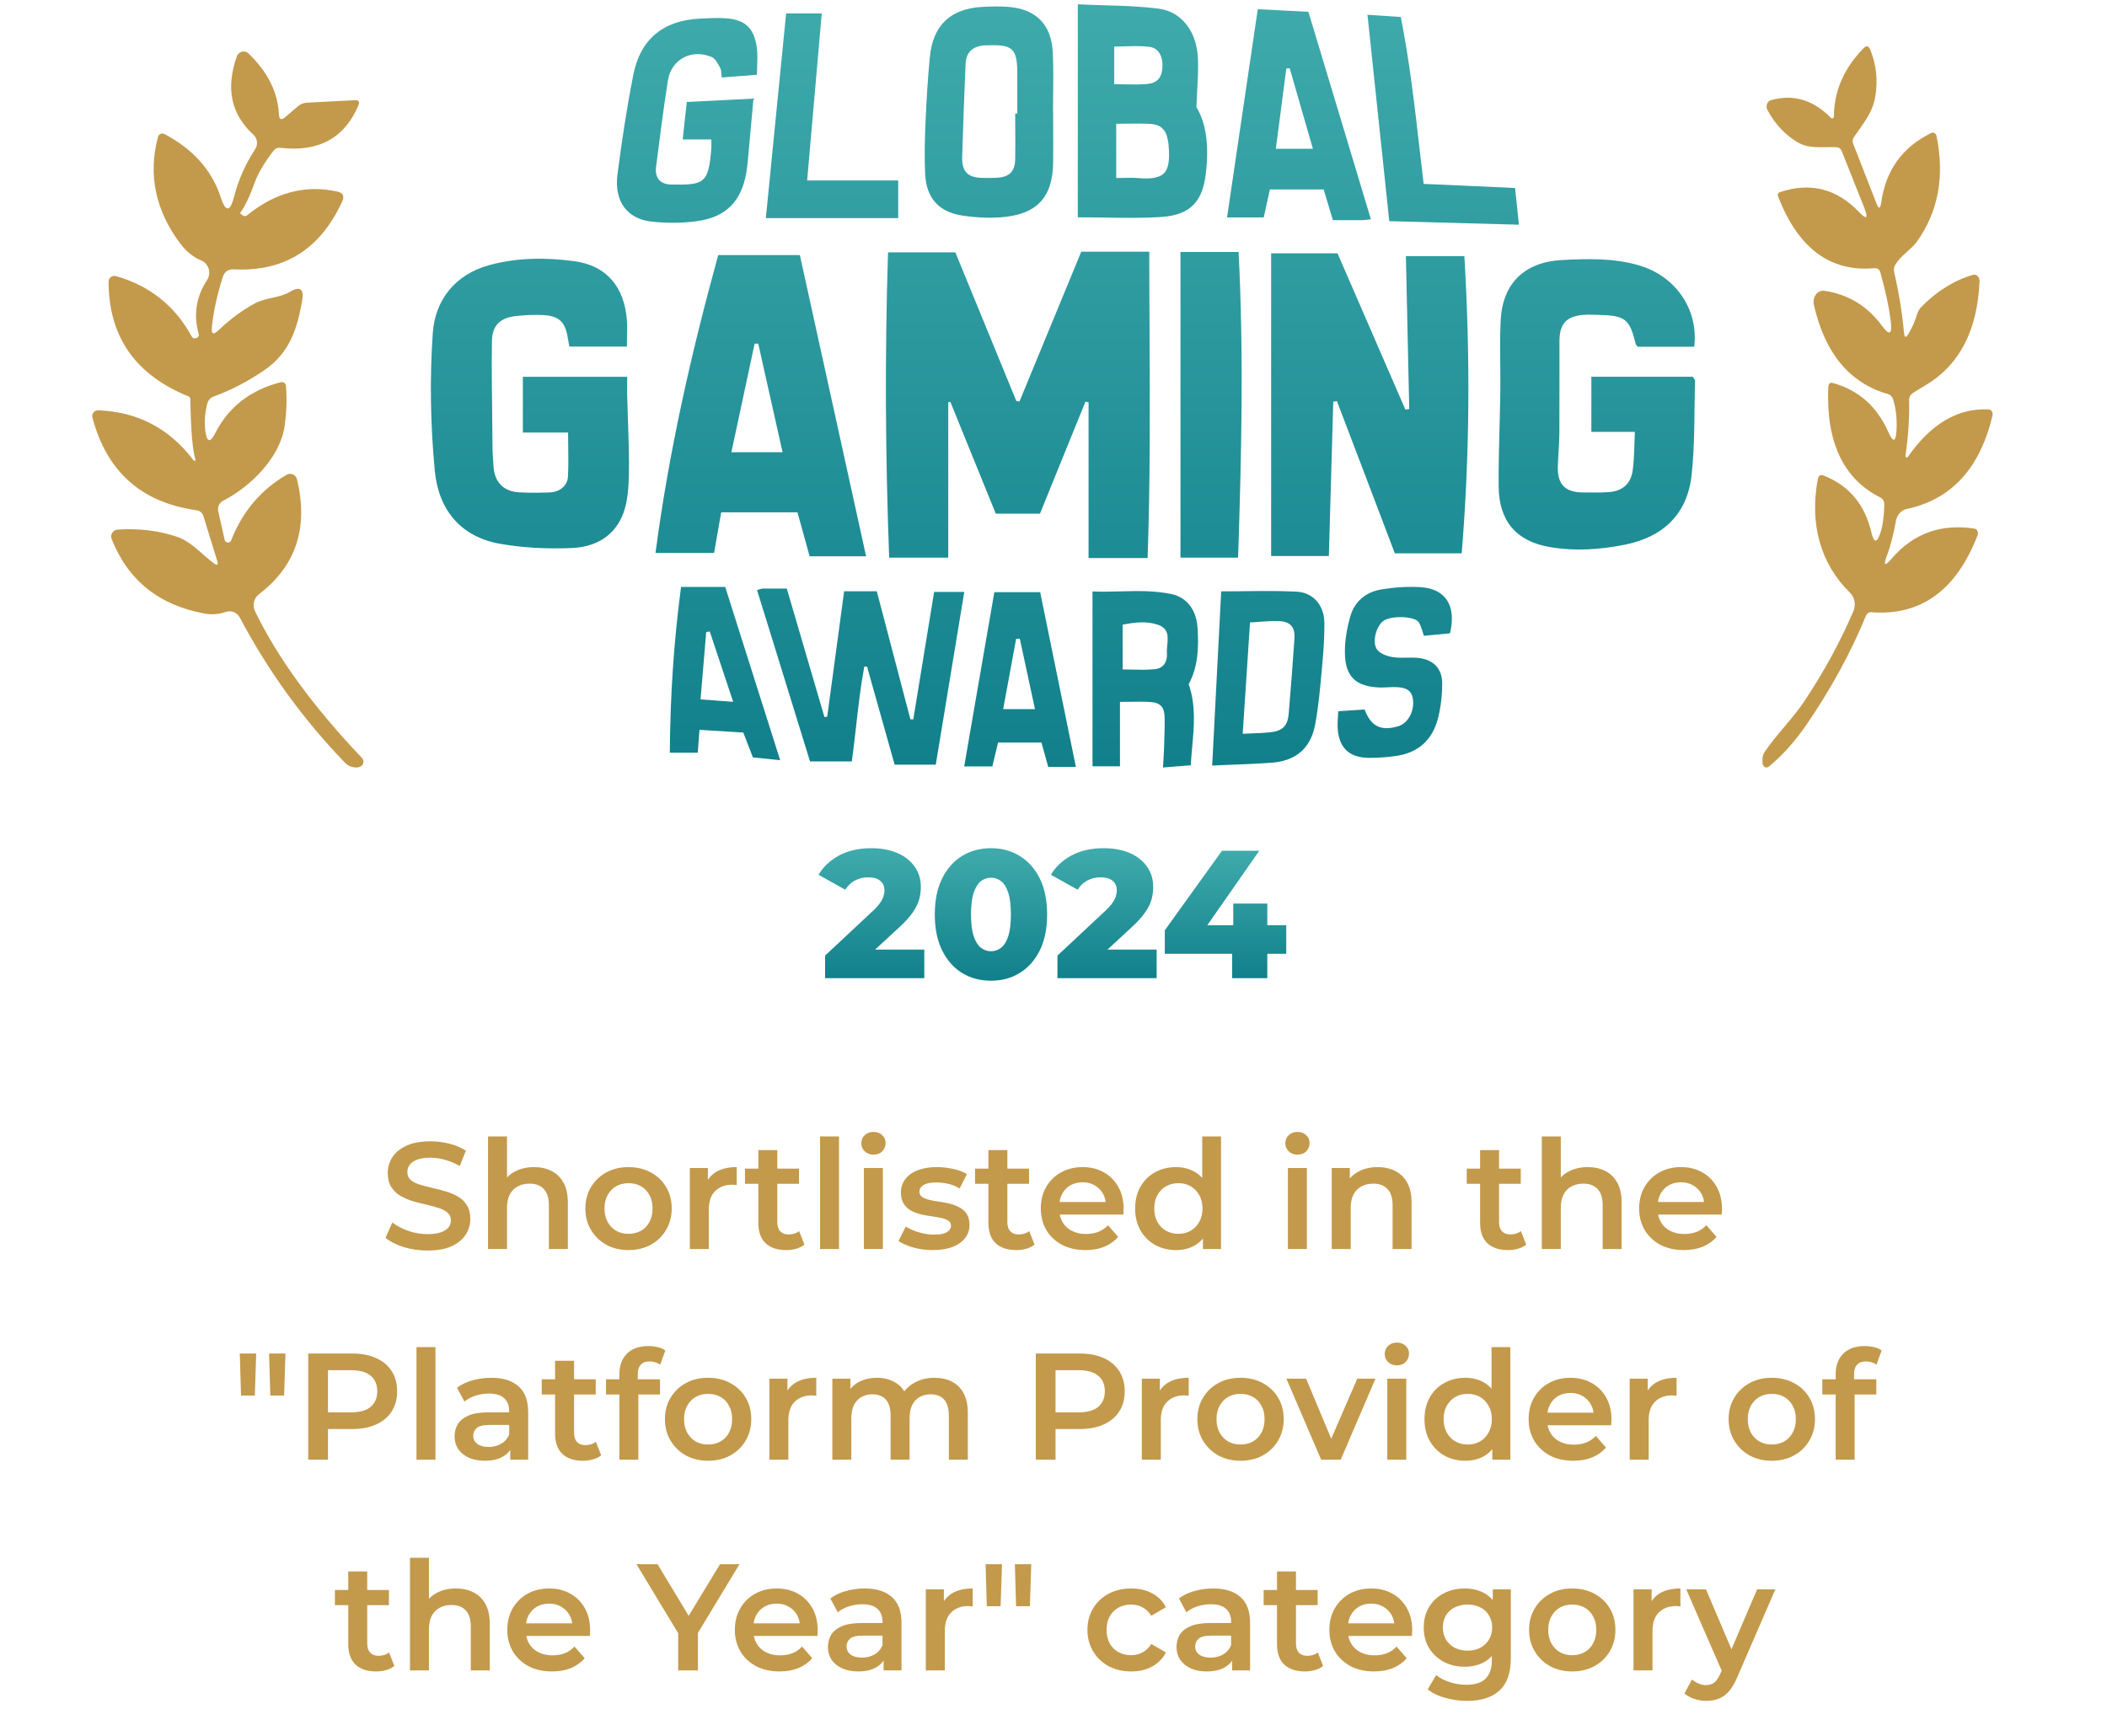
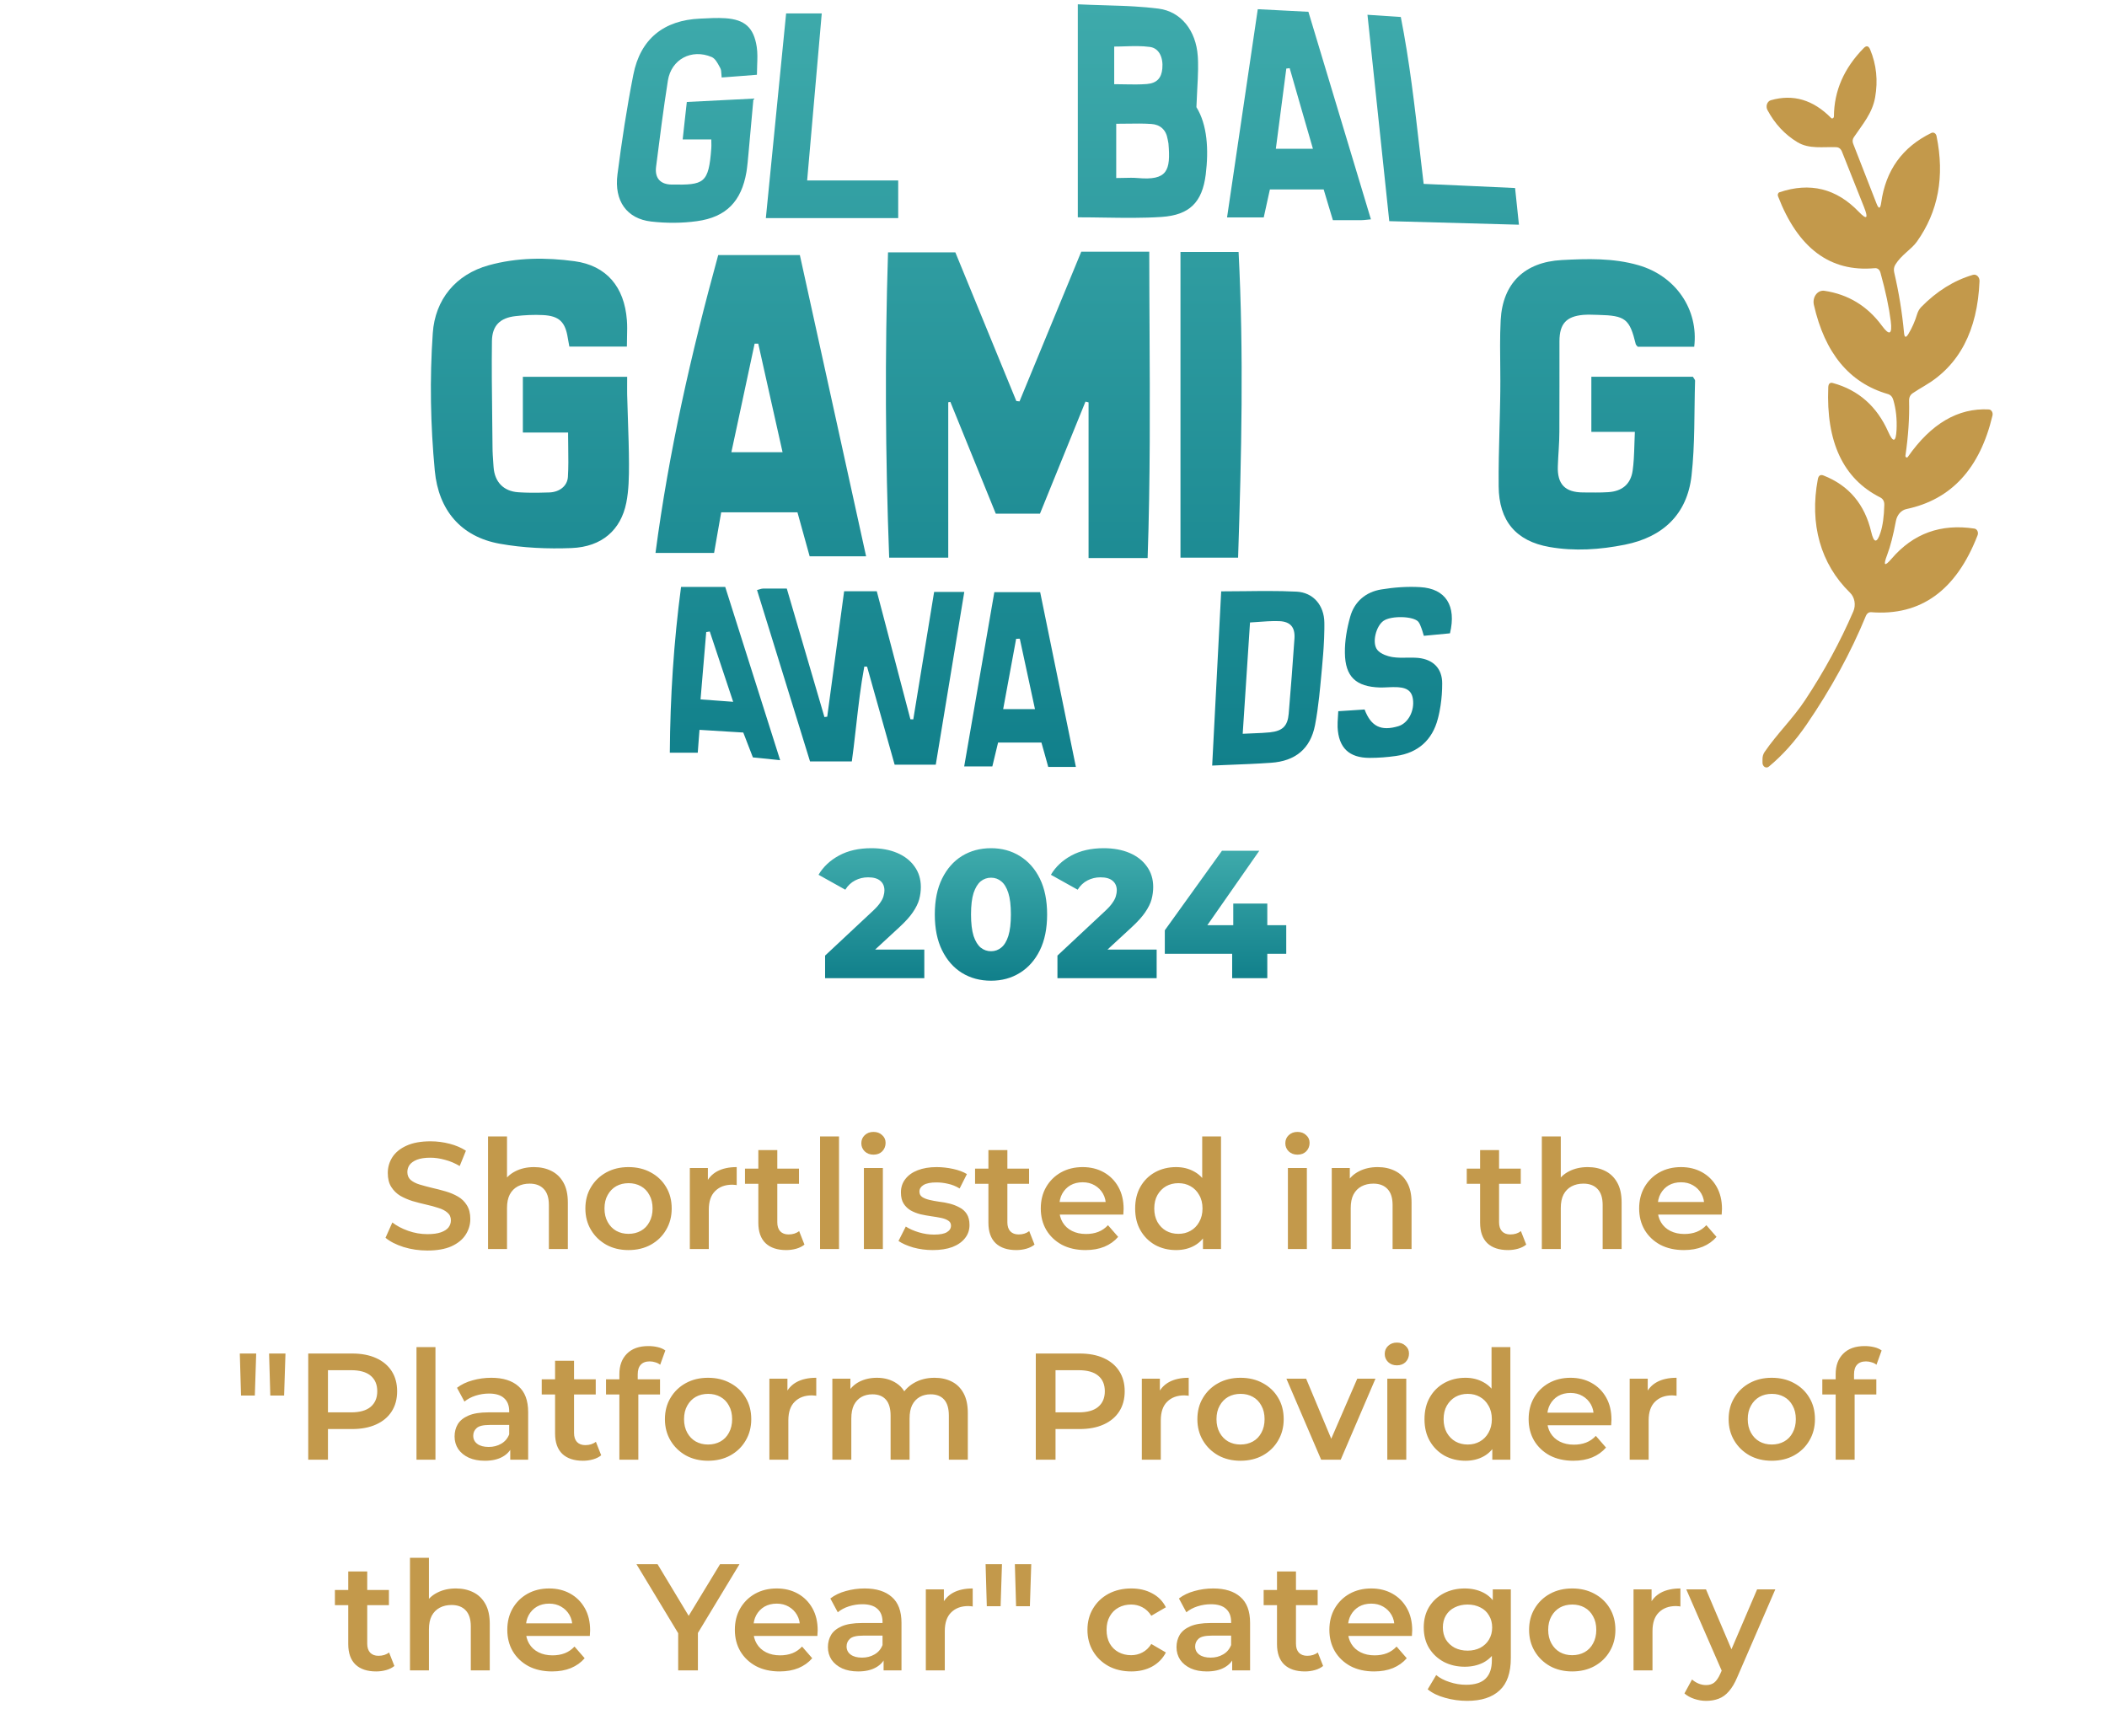
<svg xmlns="http://www.w3.org/2000/svg" width="250" height="206" viewBox="0 0 250 206" fill="none">
-   <path d="M25.137 38.872C25.064 39.639 25.31 39.759 25.877 39.232C27.31 37.872 28.77 36.792 30.257 35.992C31.557 35.302 33.137 35.372 34.357 34.652C35.597 33.912 36.093 34.255 35.847 35.682C35.287 38.952 34.377 41.872 31.367 43.922C29.413 45.262 27.417 46.302 25.377 47.042C24.963 47.195 24.7 47.485 24.587 47.912C24.3 49.065 24.23 50.165 24.377 51.212C24.557 52.499 24.944 52.562 25.537 51.402C27.11 48.302 29.703 46.285 33.317 45.352C33.386 45.334 33.458 45.331 33.528 45.343C33.598 45.356 33.664 45.383 33.722 45.423C33.78 45.463 33.829 45.515 33.864 45.575C33.899 45.635 33.921 45.703 33.927 45.772C34.053 47.292 34.004 48.872 33.777 50.512C33.257 54.302 29.687 57.782 26.487 59.412C26.261 59.526 26.081 59.713 25.974 59.943C25.867 60.173 25.84 60.434 25.897 60.682L26.657 64.062C26.673 64.148 26.717 64.227 26.783 64.286C26.848 64.344 26.931 64.38 27.019 64.387C27.107 64.394 27.194 64.371 27.268 64.324C27.341 64.276 27.397 64.205 27.427 64.122C28.76 60.715 30.95 58.122 33.997 56.342C34.11 56.276 34.237 56.237 34.368 56.229C34.499 56.221 34.63 56.244 34.75 56.295C34.871 56.347 34.977 56.426 35.062 56.526C35.146 56.626 35.206 56.745 35.237 56.872C36.623 62.612 35.123 67.155 30.737 70.502C30.435 70.733 30.223 71.062 30.135 71.432C30.048 71.801 30.091 72.19 30.257 72.532C32.93 78.052 37.16 83.855 42.947 89.942C43.018 90.017 43.07 90.108 43.099 90.207C43.128 90.306 43.132 90.411 43.111 90.512C43.09 90.613 43.046 90.708 42.98 90.788C42.915 90.868 42.832 90.931 42.737 90.972C42.584 91.045 42.423 91.079 42.257 91.072C41.717 91.059 41.267 90.862 40.907 90.482C35.947 85.335 31.797 79.602 28.457 73.282C28.302 72.989 28.049 72.761 27.743 72.638C27.437 72.515 27.098 72.506 26.787 72.612C25.96 72.892 25.154 72.962 24.367 72.822C18.9 71.849 15.193 68.892 13.247 63.952C13.199 63.834 13.181 63.705 13.193 63.578C13.206 63.451 13.248 63.328 13.317 63.22C13.386 63.112 13.48 63.021 13.592 62.955C13.703 62.89 13.828 62.851 13.957 62.842C16.463 62.682 18.787 62.959 20.927 63.672C22.717 64.272 23.817 65.672 25.347 66.822C25.787 67.155 25.927 67.059 25.767 66.532L24.147 61.282C24.014 60.849 23.724 60.602 23.277 60.542C16.757 59.615 12.653 55.949 10.967 49.542C10.938 49.441 10.935 49.334 10.956 49.231C10.977 49.128 11.023 49.031 11.089 48.948C11.155 48.865 11.24 48.799 11.337 48.754C11.434 48.71 11.54 48.689 11.647 48.692C16.334 48.859 20.11 50.842 22.977 54.642C22.997 54.663 23.023 54.676 23.051 54.68C23.079 54.684 23.108 54.679 23.133 54.666C23.157 54.652 23.177 54.631 23.189 54.605C23.201 54.579 23.203 54.55 23.197 54.522C22.85 53.509 22.647 51.135 22.587 47.402C22.587 47.189 22.483 47.052 22.277 46.992C22.17 46.959 22.014 46.895 21.807 46.802C15.86 44.202 12.887 39.739 12.887 33.412C12.887 33.307 12.912 33.203 12.96 33.109C13.007 33.015 13.075 32.933 13.16 32.87C13.244 32.807 13.342 32.765 13.446 32.746C13.549 32.727 13.656 32.733 13.757 32.762C17.757 33.902 20.744 36.275 22.717 39.882C22.823 40.089 22.977 40.175 23.177 40.142C23.523 40.082 23.65 39.885 23.557 39.552C22.944 37.312 23.28 35.205 24.567 33.232C24.694 33.036 24.777 32.814 24.81 32.583C24.843 32.352 24.825 32.116 24.757 31.893C24.689 31.67 24.574 31.465 24.418 31.292C24.262 31.119 24.071 30.982 23.857 30.892C22.917 30.499 22.097 29.839 21.397 28.912C18.437 24.965 17.553 20.742 18.747 16.242C18.766 16.164 18.803 16.092 18.855 16.031C18.906 15.969 18.971 15.92 19.044 15.888C19.117 15.855 19.197 15.839 19.277 15.842C19.357 15.844 19.436 15.865 19.507 15.902C22.913 17.702 25.137 20.195 26.177 23.382C26.77 25.202 27.303 25.185 27.777 23.332C28.29 21.339 29.123 19.462 30.277 17.702C30.453 17.435 30.527 17.114 30.487 16.796C30.446 16.479 30.294 16.187 30.057 15.972C27.41 13.565 26.76 10.465 28.107 6.672C28.155 6.539 28.236 6.42 28.343 6.326C28.449 6.232 28.577 6.166 28.715 6.134C28.853 6.103 28.997 6.106 29.134 6.144C29.27 6.182 29.395 6.253 29.497 6.352C31.77 8.545 32.97 10.959 33.097 13.592C33.13 14.192 33.373 14.299 33.827 13.912L35.337 12.622C35.657 12.349 36.03 12.202 36.457 12.182L42.077 11.892C42.563 11.865 42.71 12.075 42.517 12.522C40.87 16.395 37.794 18.069 33.287 17.542C32.947 17.502 32.67 17.615 32.457 17.882C31.363 19.302 30.62 20.559 30.227 21.652C29.66 23.239 29.09 24.435 28.517 25.242C28.483 25.289 28.49 25.329 28.537 25.362L28.787 25.552C28.863 25.612 28.958 25.645 29.054 25.645C29.15 25.645 29.243 25.612 29.317 25.552C32.663 22.832 36.233 21.892 40.027 22.732C40.7 22.879 40.894 23.265 40.607 23.892C38.014 29.572 33.73 32.262 27.757 31.962C27.077 31.929 26.634 32.235 26.427 32.882C25.733 35.089 25.303 37.085 25.137 38.872Z" fill="#C3994B" />
  <path fill-rule="evenodd" clip-rule="evenodd" d="M127.884 0.511V25.787C128.944 25.787 129.991 25.803 131.027 25.819C133.341 25.855 135.6 25.89 137.843 25.741C141.137 25.513 142.652 24.009 143.063 20.704C143.427 17.764 143.256 14.812 141.957 12.716C141.983 11.95 142.021 11.241 142.057 10.57C142.103 9.734 142.145 8.959 142.154 8.21C142.158 7.934 142.157 7.661 142.151 7.391C142.149 7.307 142.146 7.224 142.143 7.141C142.14 7.058 142.136 6.976 142.132 6.893C142.127 6.813 142.122 6.733 142.117 6.653C141.912 3.645 140.145 1.366 137.456 1.024C136.511 0.903 135.56 0.823 134.602 0.766L134.132 0.739L133.71 0.718L133.231 0.697C132.465 0.666 131.695 0.643 130.921 0.621C129.915 0.59 128.903 0.561 127.884 0.511ZM133.738 14.675C133.31 14.681 132.875 14.687 132.431 14.687L132.442 14.699V21.126C132.764 21.126 133.071 21.118 133.368 21.11C133.933 21.095 134.46 21.081 134.983 21.126C138.516 21.445 138.915 20.248 138.641 17.035C138.627 16.917 138.602 16.804 138.578 16.69L138.573 16.666C138.561 16.611 138.55 16.556 138.539 16.499C138.357 15.394 137.65 14.778 136.602 14.71C135.659 14.646 134.715 14.66 133.738 14.675ZM132.203 9.992V5.525C132.366 5.525 132.529 5.523 132.693 5.52L133.017 5.512C133.171 5.508 133.325 5.503 133.48 5.498H133.491C134.479 5.467 135.474 5.435 136.442 5.571C137.536 5.719 138.037 6.836 137.912 8.146C137.809 9.24 137.285 9.867 136.088 9.97C135.232 10.04 134.364 10.024 133.456 10.008L133.227 10.003C133.064 10 132.899 9.998 132.733 9.996L132.515 9.994C132.411 9.993 132.307 9.992 132.203 9.992Z" fill="url(#paint0_linear_4943_1635)" />
  <path d="M106.574 21.41H95.77L97.503 1.594H93.275C92.466 9.798 91.668 17.855 90.87 25.878H106.574V21.41Z" fill="url(#paint1_linear_4943_1635)" />
  <path d="M87.692 9.038L86.871 9.101C86.458 9.132 86.047 9.162 85.628 9.195C85.61 9.052 85.602 8.914 85.595 8.783C85.58 8.506 85.566 8.26 85.457 8.066L85.374 7.913C85.132 7.462 84.852 6.941 84.443 6.767C82.05 5.753 79.646 7.041 79.247 9.559C78.713 12.946 78.281 16.356 77.848 19.766L77.845 19.792C77.674 21.126 78.346 21.889 79.703 21.901C83.531 21.957 84.09 21.798 84.398 17.582C84.412 17.383 84.408 17.179 84.403 16.949L84.4 16.762C84.398 16.692 84.398 16.62 84.398 16.544H81.002C81.072 15.89 81.142 15.252 81.213 14.613L81.492 12.1L89.4 11.701C89.195 14.026 89.001 16.134 88.808 18.243C88.775 18.586 88.745 18.932 88.71 19.278C88.687 19.503 88.662 19.727 88.633 19.952C88.614 20.104 88.593 20.256 88.568 20.408C87.976 23.872 86.187 25.764 82.7 26.243C80.91 26.493 79.053 26.493 77.264 26.288C74.369 25.958 72.854 23.838 73.264 20.693C73.777 16.739 74.369 12.795 75.144 8.875C75.976 4.614 78.768 2.391 83.076 2.209C84.079 2.164 85.082 2.095 86.073 2.164C88.375 2.323 89.434 3.269 89.788 5.559C89.896 6.262 89.868 6.985 89.839 7.743C89.825 8.105 89.811 8.474 89.811 8.852L89.788 8.875C89.032 8.936 88.349 8.989 87.692 9.038Z" fill="url(#paint2_linear_4943_1635)" />
  <path d="M129.16 47.746V66.207L129.171 66.219H136.168C136.487 56.99 136.441 47.84 136.395 38.689L136.376 34.882C136.369 33.211 136.364 31.539 136.362 29.866H128.294C125.844 35.803 123.405 41.718 120.967 47.632C120.918 47.627 120.87 47.619 120.821 47.611L120.818 47.611H120.786L120.757 47.606C120.701 47.599 120.646 47.592 120.59 47.587L116.827 38.413C115.665 35.577 114.507 32.751 113.354 29.946H105.366C104.978 42.094 105.047 54.105 105.503 66.173H112.511V47.735C112.591 47.723 112.682 47.7 112.762 47.689L114.205 51.243C115.523 54.493 116.841 57.739 118.152 60.954H123.394C125.206 56.498 126.995 52.077 128.795 47.655L128.868 47.675C128.908 47.685 128.949 47.695 128.991 47.705L129.078 47.725L129.16 47.746Z" fill="url(#paint3_linear_4943_1635)" />
  <path d="M150.823 30.06H150.801L150.823 30.049V30.06Z" fill="url(#paint4_linear_4943_1635)" />
-   <path d="M150.823 30.06H158.698C161.224 35.866 163.761 41.712 166.298 47.561L166.755 48.612L167.21 48.532L167.114 44.231C167.07 42.241 167.027 40.248 166.984 38.247C166.927 35.645 166.87 33.029 166.812 30.391H173.751C174.447 42.105 174.412 53.775 173.433 65.66H165.501C164.338 62.596 163.156 59.488 161.966 56.36L158.63 47.598C158.551 47.61 158.473 47.625 158.397 47.641L158.379 47.644C158.317 47.656 158.256 47.668 158.196 47.678L157.98 55.192C157.877 58.749 157.772 62.333 157.672 65.979H150.823V30.06Z" fill="url(#paint5_linear_4943_1635)" />
  <path d="M74.415 44.704C74.415 45.12 74.411 45.53 74.41 45.936L74.41 46.296L74.41 46.453L74.413 46.754L74.415 46.88C74.439 47.84 74.472 48.8 74.504 49.761C74.564 51.524 74.624 53.287 74.631 55.051C74.631 56.589 74.609 58.162 74.312 59.655C73.663 62.903 71.407 64.885 67.828 65.034C64.991 65.147 62.085 65.022 59.293 64.521C54.678 63.689 52.034 60.532 51.589 55.86C51.077 50.424 50.974 44.977 51.35 39.53C51.623 35.541 54.074 32.556 58.005 31.473C61.344 30.55 64.786 30.539 68.159 30.994C71.965 31.508 74.084 34.048 74.381 37.991C74.433 38.633 74.417 39.279 74.399 39.976C74.39 40.343 74.381 40.724 74.381 41.125H67.555C67.475 40.715 67.418 40.419 67.373 40.123C67.076 38.208 66.358 37.49 64.432 37.388C63.35 37.331 62.244 37.388 61.162 37.513C59.35 37.718 58.404 38.618 58.37 40.442C58.329 43.465 58.365 46.488 58.401 49.508V49.573C58.415 50.708 58.429 51.843 58.438 52.977C58.438 53.669 58.487 54.353 58.536 55.042L58.537 55.058L58.564 55.427C58.689 57.182 59.737 58.299 61.504 58.413C61.611 58.42 61.719 58.426 61.828 58.432C61.995 58.441 62.163 58.448 62.332 58.454C63.282 58.486 64.24 58.471 65.185 58.435C66.392 58.39 67.315 57.672 67.384 56.589C67.454 55.447 67.439 54.299 67.422 53.068C67.416 52.621 67.41 52.164 67.407 51.691L67.407 51.325H62.039V44.715H74.392L74.415 44.704Z" fill="url(#paint6_linear_4943_1635)" />
  <path d="M194.321 41.148H201.022C201.557 36.727 198.822 32.727 194.378 31.462C191.403 30.607 188.349 30.698 185.307 30.858C180.885 31.097 178.298 33.616 178.059 37.98C177.953 39.999 177.994 42.024 178.012 44.05C178.019 44.838 178.023 45.625 178.013 46.413L178.004 47.075L177.995 47.639C177.986 48.064 177.977 48.489 177.967 48.914L177.953 49.497L177.92 50.797C177.859 53.103 177.799 55.408 177.82 57.717C177.854 61.797 179.86 64.213 183.848 64.908C186.823 65.432 189.831 65.227 192.794 64.635C197.307 63.734 200.178 61.034 200.703 56.453C201.124 52.726 201.01 48.931 201.124 45.171C201.124 45.057 200.999 44.943 200.862 44.704H188.817V51.245H193.979C193.956 51.721 193.942 52.185 193.928 52.64L193.926 52.685V52.72C193.908 53.309 193.89 53.882 193.854 54.444L193.844 54.589C193.831 54.791 193.814 54.992 193.795 55.192C193.773 55.412 193.747 55.631 193.717 55.849C193.489 57.455 192.463 58.299 190.823 58.401C189.831 58.47 188.828 58.435 187.825 58.435C185.694 58.424 184.76 57.455 184.84 55.313C184.885 53.957 185.022 52.589 185.022 51.233C185.045 47.644 185.022 44.054 185.033 40.464C185.045 38.425 185.842 37.547 187.848 37.365C188.441 37.319 189.033 37.353 189.626 37.365C192.874 37.444 193.352 37.832 194.093 40.863C194.093 40.897 194.139 40.931 194.321 41.148Z" fill="url(#paint7_linear_4943_1635)" />
  <path d="M111.03 90.742H106.152L103.591 81.641L102.881 79.107C102.768 79.107 102.665 79.107 102.551 79.096C102.117 81.416 101.852 83.762 101.586 86.113V86.117L101.583 86.137C101.489 86.973 101.394 87.81 101.292 88.647C101.222 89.216 101.149 89.786 101.07 90.355H96.112C95.335 87.841 94.561 85.337 93.789 82.837C93.089 80.569 92.39 78.305 91.689 76.039L89.822 70.013L89.929 69.986L90.007 69.964L90.141 69.925L90.153 69.922C90.311 69.875 90.42 69.843 90.529 69.843C91.429 69.831 92.34 69.843 93.355 69.843L97.822 85.09L98.152 85.044C98.528 82.239 98.908 79.429 99.289 76.607L100.158 70.162H104.032C104.329 71.288 104.626 72.416 104.922 73.543C105.291 74.948 105.659 76.352 106.027 77.757L107.099 81.844C107.406 83.014 107.713 84.183 108.021 85.352C108.135 85.352 108.249 85.352 108.363 85.364L110.836 70.241H114.414L111.03 90.742Z" fill="url(#paint8_linear_4943_1635)" />
  <path d="M140.066 66.173H146.903C147.302 54.014 147.587 42.003 146.96 29.901H140.066V66.173Z" fill="url(#paint9_linear_4943_1635)" />
  <path d="M158.778 84.395C159.295 84.36 159.775 84.33 160.232 84.301C160.821 84.263 161.372 84.228 161.911 84.19C162.675 86.218 163.871 86.788 165.923 86.172C167.074 85.82 167.86 84.361 167.643 82.936C167.484 81.911 166.834 81.512 165.364 81.535C165.279 81.535 165.195 81.536 165.11 81.538C164.946 81.543 164.783 81.55 164.619 81.558C164.32 81.572 164.022 81.586 163.723 81.58C160.897 81.489 159.609 80.315 159.575 77.478C159.552 76.053 159.814 74.572 160.202 73.193C160.703 71.381 162.06 70.241 163.894 69.945C165.41 69.694 166.971 69.581 168.51 69.671C171.541 69.843 172.829 71.882 172.042 75.153C171.539 75.2 171.024 75.249 170.493 75.301C169.991 75.35 169.475 75.4 168.942 75.449C168.909 75.344 168.879 75.245 168.851 75.148L168.826 75.066L168.794 74.956L168.768 74.87C168.731 74.748 168.692 74.63 168.646 74.515C168.555 74.264 168.453 73.991 168.293 73.785C167.723 73.102 165.068 73.033 164.156 73.671C163.279 74.275 162.743 76.281 163.427 77.124C163.631 77.376 163.949 77.572 164.301 77.715C164.437 77.77 164.578 77.818 164.719 77.858C164.838 77.892 164.956 77.92 165.073 77.944L165.162 77.96L165.208 77.968L165.273 77.979C165.815 78.061 166.371 78.052 166.928 78.043L167.179 78.04C167.273 78.039 167.367 78.038 167.46 78.038C167.732 78.038 168.002 78.046 168.27 78.07C170.059 78.253 171.131 79.324 171.119 81.124C171.119 81.986 171.058 82.86 170.927 83.72C170.89 83.966 170.847 84.209 170.799 84.452C170.782 84.535 170.765 84.618 170.746 84.7C170.73 84.777 170.712 84.854 170.694 84.93L170.656 85.088C170.64 85.153 170.624 85.219 170.606 85.284C169.957 87.802 168.259 89.341 165.638 89.705C164.612 89.853 163.564 89.933 162.515 89.933C160.054 89.933 158.823 88.725 158.709 86.287C158.694 85.895 158.72 85.503 158.749 85.066C158.763 84.854 158.778 84.633 158.789 84.395H158.778Z" fill="url(#paint10_linear_4943_1635)" />
  <path d="M163.634 14.828L164.84 26.243C169.945 26.391 174.994 26.527 180.224 26.664C180.065 25.103 179.928 23.815 179.768 22.311C177.643 22.21 175.536 22.113 173.413 22.019C171.928 21.953 170.434 21.887 168.92 21.821C168.814 20.938 168.712 20.055 168.61 19.174L168.466 17.916C167.852 12.564 167.244 7.26 166.208 2.015C164.783 1.924 163.541 1.844 162.253 1.753C162.717 6.137 163.175 10.472 163.634 14.828Z" fill="url(#paint11_linear_4943_1635)" />
  <path fill-rule="evenodd" clip-rule="evenodd" d="M102.765 66.014C100.289 54.744 97.804 43.445 95.337 32.23L94.904 30.265H85.218C82.004 41.957 79.361 53.592 77.777 65.615H84.728C84.86 64.866 84.987 64.137 85.111 63.424L85.118 63.386C85.271 62.504 85.421 61.644 85.571 60.794H94.62L94.972 62.065C95.334 63.369 95.687 64.642 96.067 66.014H102.765ZM86.779 53.661H92.853C92.394 51.617 91.945 49.613 91.5 47.628C90.986 45.33 90.478 43.059 89.97 40.783H89.537C88.892 43.821 88.242 46.852 87.576 49.948L86.779 53.661Z" fill="url(#paint12_linear_4943_1635)" />
-   <path fill-rule="evenodd" clip-rule="evenodd" d="M124.958 14.342C124.956 13.97 124.955 13.599 124.955 13.229H124.944C124.944 12.525 124.951 11.82 124.958 11.117L124.968 10.17L124.97 9.821L124.973 9.327C124.976 8.314 124.966 7.302 124.921 6.289C124.773 2.893 122.904 1.035 119.542 0.808C118.551 0.739 117.536 0.762 116.545 0.819C112.796 1.024 110.699 2.984 110.334 6.722C110.084 9.251 109.935 11.793 109.822 14.323C109.73 16.408 109.673 18.494 109.765 20.579C109.89 23.462 111.348 25.149 114.186 25.581C115.884 25.832 117.65 25.924 119.337 25.73C123.189 25.274 124.887 23.268 124.955 19.348C124.978 17.988 124.97 16.622 124.963 15.259L124.958 14.342ZM120.461 15.281L120.456 14.318C120.454 14.034 120.454 13.751 120.454 13.468L120.465 13.479H120.704V8.978C120.727 5.73 120.226 5.24 117.001 5.389H116.727C115.383 5.514 114.631 6.22 114.573 7.565C114.414 11.246 114.266 14.915 114.163 18.596C114.118 20.385 114.824 21.081 116.602 21.114C116.949 21.122 117.296 21.12 117.643 21.112C117.843 21.107 118.043 21.1 118.243 21.092C119.736 21.023 120.419 20.385 120.454 18.915C120.476 17.707 120.469 16.493 120.461 15.281Z" fill="url(#paint13_linear_4943_1635)" />
  <path fill-rule="evenodd" clip-rule="evenodd" d="M149.251 1.092C150.054 1.134 150.845 1.174 151.643 1.214C152.804 1.273 153.983 1.332 155.245 1.4L162.663 26.026C162.549 26.037 162.445 26.048 162.349 26.059L162.253 26.069C161.927 26.104 161.703 26.128 161.478 26.128H158.151C157.977 25.555 157.814 25.009 157.649 24.46L157.538 24.089L157.522 24.036L157.445 23.778L157.057 22.482H150.675L150.552 23.038C150.366 23.88 150.16 24.812 149.946 25.798H145.593C146.812 17.571 148.009 9.445 149.239 1.081L149.251 1.092ZM154.445 13.033C154.881 14.547 155.324 16.081 155.781 17.65H151.382L152.624 8.135C152.658 8.132 152.691 8.128 152.724 8.125L152.799 8.115L152.823 8.112L152.926 8.099C152.958 8.095 152.99 8.092 153.023 8.089L154.445 13.033Z" fill="url(#paint14_linear_4943_1635)" />
-   <path fill-rule="evenodd" clip-rule="evenodd" d="M141.457 88.625V88.622C141.684 86.123 141.903 83.698 141.046 81.204L141.034 81.193C142.185 79.084 142.231 76.817 142.094 74.538C141.969 72.395 140.852 70.902 139.029 70.504C137.032 70.072 135.026 70.121 132.963 70.173C131.869 70.2 130.76 70.228 129.627 70.185V90.936H132.887V83.29C133.309 83.29 133.711 83.283 134.1 83.277H134.117C134.992 83.262 135.796 83.25 136.59 83.312C137.718 83.403 138.163 83.962 138.185 85.136C138.203 86.088 138.173 87.034 138.142 87.984V87.99C138.133 88.265 138.125 88.541 138.117 88.816C138.103 89.254 138.076 89.688 138.046 90.157C138.028 90.446 138.009 90.748 137.992 91.073C139.2 90.97 140.214 90.891 141.285 90.811C141.296 90.618 141.308 90.425 141.322 90.234C141.338 90.005 141.356 89.778 141.375 89.552C141.401 89.242 141.429 88.933 141.457 88.625ZM133.206 74.127V79.438C133.615 79.438 134.017 79.447 134.413 79.457C135.318 79.478 136.193 79.499 137.057 79.403C138.049 79.301 138.527 78.503 138.459 77.535C138.436 77.228 138.467 76.897 138.499 76.564C138.592 75.576 138.687 74.571 137.365 74.127C136.032 73.683 134.63 73.843 133.206 74.127Z" fill="url(#paint15_linear_4943_1635)" />
  <path fill-rule="evenodd" clip-rule="evenodd" d="M144.898 70.173C145.835 70.173 146.761 70.162 147.679 70.152H147.705C148.144 70.147 148.582 70.142 149.017 70.138L149.715 70.133C149.96 70.132 150.205 70.131 150.449 70.131C151.588 70.132 152.717 70.15 153.843 70.207C155.826 70.31 157.114 71.826 157.137 73.888C157.139 74.033 157.139 74.177 157.139 74.322C157.139 74.435 157.138 74.548 157.137 74.661C157.129 75.367 157.098 76.073 157.054 76.778L157.04 76.994C157.026 77.203 157.011 77.412 156.995 77.621C156.955 78.14 156.91 78.658 156.863 79.176L156.786 80.012L156.785 80.02C156.702 80.913 156.62 81.806 156.521 82.696C156.396 83.822 156.244 84.941 156.031 86.047C155.484 88.862 153.684 90.321 150.801 90.514C149.956 90.574 149.11 90.62 148.253 90.659C147.566 90.691 146.872 90.718 146.167 90.746L145.224 90.784C144.764 90.803 144.299 90.823 143.827 90.845C144.025 87.058 144.218 83.322 144.41 79.573C144.571 76.453 144.732 73.324 144.898 70.15V70.173ZM147.45 87.061L147.786 81.954C147.965 79.247 148.141 76.58 148.316 73.865C148.676 73.845 149.027 73.82 149.371 73.794L149.381 73.793C149.732 73.767 150.076 73.742 150.416 73.724C150.881 73.699 151.338 73.687 151.792 73.706C153.114 73.763 153.672 74.435 153.592 75.746C153.387 78.72 153.16 81.706 152.909 84.68C152.783 86.15 152.191 86.742 150.675 86.902C150.061 86.966 149.443 86.99 148.76 87.016H148.757L148.742 87.016L148.729 87.017C148.332 87.032 147.914 87.048 147.462 87.073L147.45 87.061Z" fill="url(#paint16_linear_4943_1635)" />
  <path fill-rule="evenodd" clip-rule="evenodd" d="M124.374 91.004H127.656L123.417 70.264H117.981C117.305 74.146 116.636 78.021 115.965 81.913C115.447 84.911 114.928 87.918 114.403 90.947H117.742L118.425 88.11H123.565L123.644 88.388C123.737 88.711 123.825 89.025 123.911 89.331C124.034 89.767 124.151 90.19 124.265 90.607L124.374 91.004ZM122.801 84.144L121.001 75.791H120.989C120.853 75.803 120.705 75.803 120.568 75.803C120.066 78.537 119.565 81.261 119.029 84.144H122.801Z" fill="url(#paint17_linear_4943_1635)" />
  <path fill-rule="evenodd" clip-rule="evenodd" d="M92.568 90.207L92.006 90.149C91.034 90.049 90.195 89.962 89.332 89.876C88.965 88.942 88.62 88.041 88.222 87.003L88.192 86.925L87.478 86.881C86.025 86.793 84.552 86.704 82.996 86.606C82.969 86.94 82.946 87.25 82.923 87.549L82.791 89.318H79.475C79.52 82.685 79.942 76.178 80.808 69.649H86.05L88.957 78.818C90.15 82.584 91.349 86.366 92.568 90.207ZM84.215 74.936C85.103 77.588 85.991 80.251 86.992 83.278C86.347 83.232 85.766 83.188 85.203 83.146C84.513 83.094 83.848 83.043 83.121 82.993C83.232 81.654 83.343 80.347 83.452 79.058L83.48 78.731C83.586 77.478 83.691 76.24 83.794 75.005L84.215 74.936Z" fill="url(#paint18_linear_4943_1635)" />
  <path d="M223.916 65.845C223.423 67.132 223.601 67.278 224.452 66.285C227.013 63.305 230.286 62.118 234.27 62.725C234.345 62.736 234.416 62.767 234.478 62.816C234.54 62.866 234.592 62.931 234.628 63.008C234.664 63.086 234.685 63.172 234.688 63.26C234.691 63.348 234.676 63.435 234.645 63.515C232.111 70.069 227.897 73.112 222.003 72.645C221.878 72.637 221.753 72.672 221.645 72.747C221.538 72.822 221.452 72.933 221.4 73.065C219.609 77.425 217.265 81.722 214.369 85.955C212.992 87.962 211.496 89.632 209.881 90.965C209.809 91.026 209.725 91.063 209.637 91.071C209.548 91.079 209.46 91.058 209.381 91.01C209.303 90.963 209.237 90.89 209.192 90.801C209.146 90.712 209.123 90.609 209.124 90.505V90.075C209.124 89.762 209.206 89.482 209.371 89.235C210.875 87.035 212.746 85.255 214.182 83.075C216.449 79.648 218.356 76.138 219.904 72.545C220.061 72.179 220.108 71.761 220.037 71.36C219.966 70.958 219.781 70.597 219.512 70.335C216.001 66.915 214.692 62.175 215.687 56.875C215.772 56.429 215.999 56.279 216.367 56.425C219.371 57.605 221.258 59.842 222.029 63.135C222.341 64.462 222.706 64.482 223.125 63.195C223.392 62.375 223.542 61.288 223.576 59.935C223.593 59.502 223.431 59.199 223.091 59.025C218.711 56.819 216.656 52.459 216.928 45.945C216.951 45.519 217.138 45.355 217.489 45.455C220.516 46.289 222.7 48.219 224.044 51.245C224.627 52.565 224.956 52.485 225.03 51.005C225.092 49.732 224.965 48.552 224.647 47.465C224.539 47.085 224.318 46.849 223.984 46.755C219.439 45.435 216.517 41.905 215.219 36.165C215.172 35.955 215.169 35.735 215.212 35.523C215.254 35.311 215.341 35.115 215.463 34.951C215.586 34.788 215.741 34.661 215.914 34.583C216.088 34.506 216.276 34.479 216.461 34.505C219.289 34.925 221.567 36.309 223.295 38.655C224.191 39.875 224.539 39.689 224.341 38.095C224.137 36.469 223.732 34.562 223.125 32.375C223.012 31.975 222.777 31.792 222.42 31.825C217.155 32.305 213.335 29.455 210.96 23.275C210.944 23.231 210.935 23.183 210.936 23.134C210.936 23.085 210.945 23.038 210.962 22.994C210.979 22.951 211.003 22.912 211.034 22.881C211.064 22.85 211.1 22.828 211.139 22.815C214.755 21.595 217.889 22.365 220.541 25.125C221.505 26.125 221.714 25.942 221.17 24.575L218.552 17.995C218.416 17.655 218.189 17.479 217.872 17.465C216.291 17.405 214.65 17.715 213.256 16.865C211.765 15.959 210.583 14.689 209.711 13.055C209.655 12.952 209.621 12.834 209.612 12.713C209.603 12.591 209.618 12.468 209.657 12.355C209.696 12.241 209.758 12.14 209.837 12.06C209.915 11.981 210.009 11.924 210.11 11.895C212.751 11.135 215.134 11.835 217.26 13.995C217.289 14.025 217.325 14.045 217.363 14.051C217.402 14.057 217.441 14.049 217.476 14.029C217.512 14.009 217.543 13.978 217.564 13.938C217.586 13.899 217.598 13.852 217.6 13.805C217.617 10.785 218.796 8.085 221.136 5.705C221.459 5.372 221.714 5.432 221.901 5.885C222.644 7.679 222.839 9.569 222.488 11.555C222.156 13.445 221 14.745 219.963 16.285C219.804 16.519 219.776 16.772 219.878 17.045L222.641 24.125C222.913 24.839 223.103 24.809 223.21 24.035C223.743 20.202 225.727 17.449 229.161 15.775C229.222 15.746 229.287 15.732 229.352 15.735C229.418 15.738 229.482 15.758 229.54 15.793C229.599 15.828 229.65 15.878 229.69 15.939C229.73 16 229.759 16.07 229.773 16.145C230.759 20.939 229.98 25.119 227.436 28.685C226.798 29.585 225.582 30.255 224.885 31.405C224.721 31.679 224.675 31.982 224.749 32.315C225.31 34.729 225.698 37.115 225.914 39.475C225.965 40.069 226.138 40.122 226.432 39.635C226.869 38.915 227.217 38.122 227.478 37.255C227.58 36.935 227.739 36.662 227.954 36.435C229.802 34.549 231.848 33.275 234.092 32.615C234.187 32.587 234.286 32.585 234.382 32.61C234.478 32.636 234.567 32.686 234.643 32.759C234.719 32.832 234.779 32.925 234.82 33.03C234.86 33.135 234.878 33.25 234.874 33.365C234.636 39.245 232.463 43.385 228.354 45.785C227.883 46.059 227.421 46.345 226.968 46.645C226.656 46.845 226.506 47.152 226.517 47.565C226.568 49.572 226.424 51.742 226.084 54.075C226.08 54.115 226.086 54.156 226.103 54.191C226.12 54.227 226.146 54.255 226.177 54.271C226.209 54.288 226.244 54.293 226.277 54.284C226.311 54.276 226.341 54.255 226.364 54.225C229.124 50.272 232.329 48.392 235.979 48.585C236.05 48.589 236.12 48.612 236.183 48.653C236.245 48.694 236.3 48.751 236.341 48.82C236.383 48.889 236.411 48.968 236.423 49.052C236.436 49.136 236.432 49.223 236.413 49.305C234.928 55.585 231.525 59.285 226.203 60.405C225.899 60.47 225.617 60.64 225.395 60.892C225.173 61.145 225.019 61.47 224.953 61.825C224.636 63.525 224.29 64.865 223.916 65.845Z" fill="#C3994B" />
  <path d="M97.899 116.073V113.394L103.558 108.102C103.961 107.728 104.256 107.397 104.444 107.109C104.645 106.821 104.775 106.562 104.832 106.331C104.904 106.086 104.94 105.863 104.94 105.662C104.94 105.172 104.775 104.79 104.444 104.517C104.127 104.243 103.644 104.106 102.996 104.106C102.449 104.106 101.938 104.229 101.463 104.474C100.988 104.718 100.599 105.086 100.296 105.575L97.121 103.804C97.683 102.854 98.496 102.09 99.562 101.514C100.628 100.938 101.902 100.65 103.385 100.65C104.552 100.65 105.574 100.838 106.452 101.212C107.331 101.586 108.015 102.119 108.504 102.81C109.008 103.502 109.26 104.315 109.26 105.251C109.26 105.741 109.196 106.23 109.066 106.72C108.936 107.195 108.684 107.706 108.31 108.254C107.95 108.786 107.41 109.384 106.69 110.046L102.197 114.194L101.484 112.682H109.671V116.073H97.899ZM117.59 116.375C116.294 116.375 115.142 116.066 114.134 115.446C113.14 114.827 112.356 113.934 111.78 112.768C111.204 111.602 110.916 110.183 110.916 108.513C110.916 106.842 111.204 105.424 111.78 104.258C112.356 103.091 113.14 102.198 114.134 101.579C115.142 100.96 116.294 100.65 117.59 100.65C118.872 100.65 120.009 100.96 121.003 101.579C122.011 102.198 122.803 103.091 123.379 104.258C123.955 105.424 124.243 106.842 124.243 108.513C124.243 110.183 123.955 111.602 123.379 112.768C122.803 113.934 122.011 114.827 121.003 115.446C120.009 116.066 118.872 116.375 117.59 116.375ZM117.59 112.876C118.051 112.876 118.454 112.732 118.8 112.444C119.16 112.156 119.44 111.695 119.642 111.062C119.844 110.414 119.944 109.564 119.944 108.513C119.944 107.447 119.844 106.598 119.642 105.964C119.44 105.33 119.16 104.87 118.8 104.582C118.454 104.294 118.051 104.15 117.59 104.15C117.129 104.15 116.719 104.294 116.359 104.582C116.013 104.87 115.732 105.33 115.516 105.964C115.315 106.598 115.214 107.447 115.214 108.513C115.214 109.564 115.315 110.414 115.516 111.062C115.732 111.695 116.013 112.156 116.359 112.444C116.719 112.732 117.129 112.876 117.59 112.876ZM125.468 116.073V113.394L131.127 108.102C131.531 107.728 131.826 107.397 132.013 107.109C132.215 106.821 132.344 106.562 132.402 106.331C132.474 106.086 132.51 105.863 132.51 105.662C132.51 105.172 132.344 104.79 132.013 104.517C131.696 104.243 131.214 104.106 130.566 104.106C130.019 104.106 129.507 104.229 129.032 104.474C128.557 104.718 128.168 105.086 127.866 105.575L124.691 103.804C125.252 102.854 126.066 102.09 127.131 101.514C128.197 100.938 129.471 100.65 130.955 100.65C132.121 100.65 133.143 100.838 134.022 101.212C134.9 101.586 135.584 102.119 136.074 102.81C136.578 103.502 136.83 104.315 136.83 105.251C136.83 105.741 136.765 106.23 136.635 106.72C136.506 107.195 136.254 107.706 135.879 108.254C135.519 108.786 134.979 109.384 134.259 110.046L129.767 114.194L129.054 112.682H137.24V116.073H125.468ZM138.207 113.178V110.392L144.99 100.953H149.418L142.83 110.392L140.799 109.787H152.615V113.178H138.207ZM146.199 116.073V113.178L146.329 109.787V107.217H150.368V116.073H146.199Z" fill="url(#paint19_linear_4943_1635)" />
  <path d="M50.71 148.392C49.726 148.392 48.784 148.254 47.884 147.978C46.984 147.69 46.27 147.324 45.742 146.88L46.552 145.062C47.056 145.458 47.68 145.788 48.424 146.052C49.168 146.316 49.93 146.448 50.71 146.448C51.37 146.448 51.904 146.376 52.312 146.232C52.72 146.088 53.02 145.896 53.212 145.656C53.404 145.404 53.5 145.122 53.5 144.81C53.5 144.426 53.362 144.12 53.086 143.892C52.81 143.652 52.45 143.466 52.006 143.334C51.574 143.19 51.088 143.058 50.548 142.938C50.02 142.818 49.486 142.68 48.946 142.524C48.418 142.356 47.932 142.146 47.488 141.894C47.056 141.63 46.702 141.282 46.426 140.85C46.15 140.418 46.012 139.866 46.012 139.194C46.012 138.51 46.192 137.886 46.552 137.322C46.924 136.746 47.482 136.29 48.226 135.954C48.982 135.606 49.936 135.432 51.088 135.432C51.844 135.432 52.594 135.528 53.338 135.72C54.082 135.912 54.73 136.188 55.282 136.548L54.544 138.366C53.98 138.03 53.398 137.784 52.798 137.628C52.198 137.46 51.622 137.376 51.07 137.376C50.422 137.376 49.894 137.454 49.486 137.61C49.09 137.766 48.796 137.97 48.604 138.222C48.424 138.474 48.334 138.762 48.334 139.086C48.334 139.47 48.466 139.782 48.73 140.022C49.006 140.25 49.36 140.43 49.792 140.562C50.236 140.694 50.728 140.826 51.268 140.958C51.808 141.078 52.342 141.216 52.87 141.372C53.41 141.528 53.896 141.732 54.328 141.984C54.772 142.236 55.126 142.578 55.39 143.01C55.666 143.442 55.804 143.988 55.804 144.648C55.804 145.32 55.618 145.944 55.246 146.52C54.886 147.084 54.328 147.54 53.572 147.888C52.816 148.224 51.862 148.392 50.71 148.392ZM63.362 138.492C64.13 138.492 64.814 138.642 65.414 138.942C66.026 139.242 66.506 139.704 66.854 140.328C67.202 140.94 67.376 141.732 67.376 142.704V148.212H65.126V142.992C65.126 142.14 64.922 141.504 64.514 141.084C64.118 140.664 63.56 140.454 62.84 140.454C62.312 140.454 61.844 140.562 61.436 140.778C61.028 140.994 60.71 141.318 60.482 141.75C60.266 142.17 60.158 142.704 60.158 143.352V148.212H57.908V134.856H60.158V141.192L59.672 140.4C60.008 139.788 60.494 139.32 61.13 138.996C61.778 138.66 62.522 138.492 63.362 138.492ZM74.568 148.338C73.584 148.338 72.708 148.128 71.94 147.708C71.172 147.276 70.566 146.688 70.122 145.944C69.678 145.2 69.456 144.354 69.456 143.406C69.456 142.446 69.678 141.6 70.122 140.868C70.566 140.124 71.172 139.542 71.94 139.122C72.708 138.702 73.584 138.492 74.568 138.492C75.564 138.492 76.446 138.702 77.214 139.122C77.994 139.542 78.6 140.118 79.032 140.85C79.476 141.582 79.698 142.434 79.698 143.406C79.698 144.354 79.476 145.2 79.032 145.944C78.6 146.688 77.994 147.276 77.214 147.708C76.446 148.128 75.564 148.338 74.568 148.338ZM74.568 146.412C75.12 146.412 75.612 146.292 76.044 146.052C76.476 145.812 76.812 145.464 77.052 145.008C77.304 144.552 77.43 144.018 77.43 143.406C77.43 142.782 77.304 142.248 77.052 141.804C76.812 141.348 76.476 141 76.044 140.76C75.612 140.52 75.126 140.4 74.586 140.4C74.034 140.4 73.542 140.52 73.11 140.76C72.69 141 72.354 141.348 72.102 141.804C71.85 142.248 71.724 142.782 71.724 143.406C71.724 144.018 71.85 144.552 72.102 145.008C72.354 145.464 72.69 145.812 73.11 146.052C73.542 146.292 74.028 146.412 74.568 146.412ZM81.85 148.212V138.6H83.992V141.246L83.74 140.472C84.028 139.824 84.478 139.332 85.09 138.996C85.714 138.66 86.488 138.492 87.412 138.492V140.634C87.316 140.61 87.226 140.598 87.142 140.598C87.058 140.586 86.974 140.58 86.89 140.58C86.038 140.58 85.36 140.832 84.856 141.336C84.352 141.828 84.1 142.566 84.1 143.55V148.212H81.85ZM93.29 148.338C92.234 148.338 91.418 148.068 90.842 147.528C90.266 146.976 89.978 146.166 89.978 145.098V136.476H92.228V145.044C92.228 145.5 92.342 145.854 92.57 146.106C92.81 146.358 93.14 146.484 93.56 146.484C94.064 146.484 94.484 146.352 94.82 146.088L95.45 147.69C95.186 147.906 94.862 148.068 94.478 148.176C94.094 148.284 93.698 148.338 93.29 148.338ZM88.394 140.472V138.672H94.802V140.472H88.394ZM97.301 148.212V134.856H99.551V148.212H97.301ZM102.504 148.212V138.6H104.754V148.212H102.504ZM103.638 137.016C103.218 137.016 102.87 136.884 102.594 136.62C102.33 136.356 102.198 136.038 102.198 135.666C102.198 135.282 102.33 134.964 102.594 134.712C102.87 134.448 103.218 134.316 103.638 134.316C104.058 134.316 104.4 134.442 104.664 134.694C104.94 134.934 105.078 135.24 105.078 135.612C105.078 136.008 104.946 136.344 104.682 136.62C104.418 136.884 104.07 137.016 103.638 137.016ZM110.677 148.338C109.873 148.338 109.099 148.236 108.355 148.032C107.623 147.816 107.041 147.558 106.609 147.258L107.473 145.548C107.905 145.824 108.421 146.052 109.021 146.232C109.621 146.412 110.221 146.502 110.821 146.502C111.529 146.502 112.039 146.406 112.351 146.214C112.675 146.022 112.837 145.764 112.837 145.44C112.837 145.176 112.729 144.978 112.513 144.846C112.297 144.702 112.015 144.594 111.667 144.522C111.319 144.45 110.929 144.384 110.497 144.324C110.077 144.264 109.651 144.186 109.219 144.09C108.799 143.982 108.415 143.832 108.067 143.64C107.719 143.436 107.437 143.166 107.221 142.83C107.005 142.494 106.897 142.05 106.897 141.498C106.897 140.886 107.071 140.358 107.419 139.914C107.767 139.458 108.253 139.11 108.877 138.87C109.513 138.618 110.263 138.492 111.127 138.492C111.775 138.492 112.429 138.564 113.089 138.708C113.749 138.852 114.295 139.056 114.727 139.32L113.863 141.03C113.407 140.754 112.945 140.568 112.477 140.472C112.021 140.364 111.565 140.31 111.109 140.31C110.425 140.31 109.915 140.412 109.579 140.616C109.255 140.82 109.093 141.078 109.093 141.39C109.093 141.678 109.201 141.894 109.417 142.038C109.633 142.182 109.915 142.296 110.263 142.38C110.611 142.464 110.995 142.536 111.415 142.596C111.847 142.644 112.273 142.722 112.693 142.83C113.113 142.938 113.497 143.088 113.845 143.28C114.205 143.46 114.493 143.718 114.709 144.054C114.925 144.39 115.033 144.828 115.033 145.368C115.033 145.968 114.853 146.49 114.493 146.934C114.145 147.378 113.647 147.726 112.999 147.978C112.351 148.218 111.577 148.338 110.677 148.338ZM120.589 148.338C119.533 148.338 118.717 148.068 118.141 147.528C117.565 146.976 117.277 146.166 117.277 145.098V136.476H119.527V145.044C119.527 145.5 119.641 145.854 119.869 146.106C120.109 146.358 120.439 146.484 120.859 146.484C121.363 146.484 121.783 146.352 122.119 146.088L122.749 147.69C122.485 147.906 122.161 148.068 121.777 148.176C121.393 148.284 120.997 148.338 120.589 148.338ZM115.693 140.472V138.672H122.101V140.472H115.693ZM128.801 148.338C127.733 148.338 126.797 148.128 125.993 147.708C125.201 147.276 124.583 146.688 124.139 145.944C123.707 145.2 123.491 144.354 123.491 143.406C123.491 142.446 123.701 141.6 124.121 140.868C124.553 140.124 125.141 139.542 125.885 139.122C126.641 138.702 127.499 138.492 128.459 138.492C129.395 138.492 130.229 138.696 130.961 139.104C131.693 139.512 132.269 140.088 132.689 140.832C133.109 141.576 133.319 142.452 133.319 143.46C133.319 143.556 133.313 143.664 133.301 143.784C133.301 143.904 133.295 144.018 133.283 144.126H125.273V142.632H132.095L131.213 143.1C131.225 142.548 131.111 142.062 130.871 141.642C130.631 141.222 130.301 140.892 129.881 140.652C129.473 140.412 128.999 140.292 128.459 140.292C127.907 140.292 127.421 140.412 127.001 140.652C126.593 140.892 126.269 141.228 126.029 141.66C125.801 142.08 125.687 142.578 125.687 143.154V143.514C125.687 144.09 125.819 144.6 126.083 145.044C126.347 145.488 126.719 145.83 127.199 146.07C127.679 146.31 128.231 146.43 128.855 146.43C129.395 146.43 129.881 146.346 130.313 146.178C130.745 146.01 131.129 145.746 131.465 145.386L132.671 146.772C132.239 147.276 131.693 147.666 131.033 147.942C130.385 148.206 129.641 148.338 128.801 148.338ZM139.548 148.338C138.624 148.338 137.79 148.134 137.046 147.726C136.314 147.306 135.738 146.73 135.318 145.998C134.898 145.266 134.688 144.402 134.688 143.406C134.688 142.41 134.898 141.546 135.318 140.814C135.738 140.082 136.314 139.512 137.046 139.104C137.79 138.696 138.624 138.492 139.548 138.492C140.352 138.492 141.072 138.672 141.708 139.032C142.344 139.38 142.848 139.914 143.22 140.634C143.592 141.354 143.778 142.278 143.778 143.406C143.778 144.522 143.598 145.446 143.238 146.178C142.878 146.898 142.38 147.438 141.744 147.798C141.108 148.158 140.376 148.338 139.548 148.338ZM139.818 146.412C140.358 146.412 140.838 146.292 141.258 146.052C141.69 145.812 142.032 145.464 142.284 145.008C142.548 144.552 142.68 144.018 142.68 143.406C142.68 142.782 142.548 142.248 142.284 141.804C142.032 141.348 141.69 141 141.258 140.76C140.838 140.52 140.358 140.4 139.818 140.4C139.278 140.4 138.792 140.52 138.36 140.76C137.94 141 137.598 141.348 137.334 141.804C137.082 142.248 136.956 142.782 136.956 143.406C136.956 144.018 137.082 144.552 137.334 145.008C137.598 145.464 137.94 145.812 138.36 146.052C138.792 146.292 139.278 146.412 139.818 146.412ZM142.734 148.212V145.944L142.824 143.388L142.644 140.832V134.856H144.876V148.212H142.734ZM152.812 148.212V138.6H155.062V148.212H152.812ZM153.946 137.016C153.526 137.016 153.178 136.884 152.902 136.62C152.638 136.356 152.506 136.038 152.506 135.666C152.506 135.282 152.638 134.964 152.902 134.712C153.178 134.448 153.526 134.316 153.946 134.316C154.366 134.316 154.708 134.442 154.972 134.694C155.248 134.934 155.386 135.24 155.386 135.612C155.386 136.008 155.254 136.344 154.99 136.62C154.726 136.884 154.378 137.016 153.946 137.016ZM163.47 138.492C164.238 138.492 164.922 138.642 165.522 138.942C166.134 139.242 166.614 139.704 166.962 140.328C167.31 140.94 167.484 141.732 167.484 142.704V148.212H165.234V142.992C165.234 142.14 165.03 141.504 164.622 141.084C164.226 140.664 163.668 140.454 162.948 140.454C162.42 140.454 161.952 140.562 161.544 140.778C161.136 140.994 160.818 141.318 160.59 141.75C160.374 142.17 160.266 142.704 160.266 143.352V148.212H158.016V138.6H160.158V141.192L159.78 140.4C160.116 139.788 160.602 139.32 161.238 138.996C161.886 138.66 162.63 138.492 163.47 138.492ZM178.93 148.338C177.874 148.338 177.058 148.068 176.482 147.528C175.906 146.976 175.618 146.166 175.618 145.098V136.476H177.868V145.044C177.868 145.5 177.982 145.854 178.21 146.106C178.45 146.358 178.78 146.484 179.2 146.484C179.704 146.484 180.124 146.352 180.46 146.088L181.09 147.69C180.826 147.906 180.502 148.068 180.118 148.176C179.734 148.284 179.338 148.338 178.93 148.338ZM174.034 140.472V138.672H180.442V140.472H174.034ZM188.395 138.492C189.163 138.492 189.847 138.642 190.447 138.942C191.059 139.242 191.539 139.704 191.887 140.328C192.235 140.94 192.409 141.732 192.409 142.704V148.212H190.159V142.992C190.159 142.14 189.955 141.504 189.547 141.084C189.151 140.664 188.593 140.454 187.873 140.454C187.345 140.454 186.877 140.562 186.469 140.778C186.061 140.994 185.743 141.318 185.515 141.75C185.299 142.17 185.191 142.704 185.191 143.352V148.212H182.941V134.856H185.191V141.192L184.705 140.4C185.041 139.788 185.527 139.32 186.163 138.996C186.811 138.66 187.555 138.492 188.395 138.492ZM199.799 148.338C198.731 148.338 197.795 148.128 196.991 147.708C196.199 147.276 195.581 146.688 195.137 145.944C194.705 145.2 194.489 144.354 194.489 143.406C194.489 142.446 194.699 141.6 195.119 140.868C195.551 140.124 196.139 139.542 196.883 139.122C197.639 138.702 198.497 138.492 199.457 138.492C200.393 138.492 201.227 138.696 201.959 139.104C202.691 139.512 203.267 140.088 203.687 140.832C204.107 141.576 204.317 142.452 204.317 143.46C204.317 143.556 204.311 143.664 204.299 143.784C204.299 143.904 204.293 144.018 204.281 144.126H196.271V142.632H203.093L202.211 143.1C202.223 142.548 202.109 142.062 201.869 141.642C201.629 141.222 201.299 140.892 200.879 140.652C200.471 140.412 199.997 140.292 199.457 140.292C198.905 140.292 198.419 140.412 197.999 140.652C197.591 140.892 197.267 141.228 197.027 141.66C196.799 142.08 196.685 142.578 196.685 143.154V143.514C196.685 144.09 196.817 144.6 197.081 145.044C197.345 145.488 197.717 145.83 198.197 146.07C198.677 146.31 199.229 146.43 199.853 146.43C200.393 146.43 200.879 146.346 201.311 146.178C201.743 146.01 202.127 145.746 202.463 145.386L203.669 146.772C203.237 147.276 202.691 147.666 202.031 147.942C201.383 148.206 200.639 148.338 199.799 148.338ZM28.598 165.598L28.454 160.612H30.398L30.236 165.598H28.598ZM32.072 165.598L31.928 160.612H33.872L33.71 165.598H32.072ZM36.573 173.212V160.612H41.757C42.873 160.612 43.827 160.792 44.619 161.152C45.423 161.512 46.041 162.028 46.473 162.7C46.905 163.372 47.121 164.17 47.121 165.094C47.121 166.018 46.905 166.816 46.473 167.488C46.041 168.16 45.423 168.676 44.619 169.036C43.827 169.396 42.873 169.576 41.757 169.576H37.869L38.913 168.478V173.212H36.573ZM38.913 168.73L37.869 167.596H41.649C42.681 167.596 43.455 167.38 43.971 166.948C44.499 166.504 44.763 165.886 44.763 165.094C44.763 164.29 44.499 163.672 43.971 163.24C43.455 162.808 42.681 162.592 41.649 162.592H37.869L38.913 161.44V168.73ZM49.418 173.212V159.856H51.668V173.212H49.418ZM60.543 173.212V171.268L60.417 170.854V167.452C60.417 166.792 60.219 166.282 59.823 165.922C59.427 165.55 58.827 165.364 58.023 165.364C57.483 165.364 56.949 165.448 56.421 165.616C55.905 165.784 55.467 166.018 55.107 166.318L54.225 164.68C54.741 164.284 55.353 163.99 56.061 163.798C56.781 163.594 57.525 163.492 58.293 163.492C59.685 163.492 60.759 163.828 61.515 164.5C62.283 165.16 62.667 166.186 62.667 167.578V173.212H60.543ZM57.519 173.338C56.799 173.338 56.169 173.218 55.629 172.978C55.089 172.726 54.669 172.384 54.369 171.952C54.081 171.508 53.937 171.01 53.937 170.458C53.937 169.918 54.063 169.432 54.315 169C54.579 168.568 55.005 168.226 55.593 167.974C56.181 167.722 56.961 167.596 57.933 167.596H60.723V169.09H58.095C57.327 169.09 56.811 169.216 56.547 169.468C56.283 169.708 56.151 170.008 56.151 170.368C56.151 170.776 56.313 171.1 56.637 171.34C56.961 171.58 57.411 171.7 57.987 171.7C58.539 171.7 59.031 171.574 59.463 171.322C59.907 171.07 60.225 170.698 60.417 170.206L60.795 171.556C60.579 172.12 60.189 172.558 59.625 172.87C59.073 173.182 58.371 173.338 57.519 173.338ZM69.173 173.338C68.117 173.338 67.301 173.068 66.725 172.528C66.149 171.976 65.861 171.166 65.861 170.098V161.476H68.111V170.044C68.111 170.5 68.225 170.854 68.453 171.106C68.693 171.358 69.023 171.484 69.443 171.484C69.947 171.484 70.367 171.352 70.703 171.088L71.333 172.69C71.069 172.906 70.745 173.068 70.361 173.176C69.977 173.284 69.581 173.338 69.173 173.338ZM64.277 165.472V163.672H70.685V165.472H64.277ZM73.49 173.212V163.06C73.49 162.052 73.784 161.248 74.372 160.648C74.972 160.036 75.824 159.73 76.928 159.73C77.324 159.73 77.696 159.772 78.044 159.856C78.404 159.94 78.704 160.072 78.944 160.252L78.332 161.944C78.164 161.812 77.972 161.716 77.756 161.656C77.54 161.584 77.318 161.548 77.09 161.548C76.622 161.548 76.268 161.68 76.028 161.944C75.788 162.196 75.668 162.58 75.668 163.096V164.176L75.74 165.184V173.212H73.49ZM71.906 165.472V163.672H78.314V165.472H71.906ZM84.007 173.338C83.023 173.338 82.147 173.128 81.379 172.708C80.612 172.276 80.005 171.688 79.561 170.944C79.118 170.2 78.895 169.354 78.895 168.406C78.895 167.446 79.118 166.6 79.561 165.868C80.005 165.124 80.612 164.542 81.379 164.122C82.147 163.702 83.023 163.492 84.007 163.492C85.004 163.492 85.885 163.702 86.653 164.122C87.433 164.542 88.04 165.118 88.472 165.85C88.915 166.582 89.138 167.434 89.138 168.406C89.138 169.354 88.915 170.2 88.472 170.944C88.04 171.688 87.433 172.276 86.653 172.708C85.885 173.128 85.004 173.338 84.007 173.338ZM84.007 171.412C84.559 171.412 85.052 171.292 85.484 171.052C85.915 170.812 86.251 170.464 86.492 170.008C86.743 169.552 86.87 169.018 86.87 168.406C86.87 167.782 86.743 167.248 86.492 166.804C86.251 166.348 85.915 166 85.484 165.76C85.052 165.52 84.566 165.4 84.025 165.4C83.474 165.4 82.981 165.52 82.549 165.76C82.129 166 81.793 166.348 81.541 166.804C81.29 167.248 81.163 167.782 81.163 168.406C81.163 169.018 81.29 169.552 81.541 170.008C81.793 170.464 82.129 170.812 82.549 171.052C82.981 171.292 83.468 171.412 84.007 171.412ZM91.289 173.212V163.6H93.431V166.246L93.179 165.472C93.467 164.824 93.917 164.332 94.529 163.996C95.153 163.66 95.927 163.492 96.851 163.492V165.634C96.755 165.61 96.665 165.598 96.581 165.598C96.497 165.586 96.413 165.58 96.329 165.58C95.477 165.58 94.799 165.832 94.295 166.336C93.791 166.828 93.539 167.566 93.539 168.55V173.212H91.289ZM110.892 163.492C111.66 163.492 112.338 163.642 112.926 163.942C113.526 164.242 113.994 164.704 114.33 165.328C114.666 165.94 114.834 166.732 114.834 167.704V173.212H112.584V167.992C112.584 167.14 112.398 166.504 112.026 166.084C111.654 165.664 111.12 165.454 110.424 165.454C109.932 165.454 109.494 165.562 109.11 165.778C108.738 165.994 108.444 166.312 108.228 166.732C108.024 167.152 107.922 167.686 107.922 168.334V173.212H105.672V167.992C105.672 167.14 105.486 166.504 105.114 166.084C104.742 165.664 104.208 165.454 103.512 165.454C103.02 165.454 102.582 165.562 102.198 165.778C101.826 165.994 101.532 166.312 101.316 166.732C101.112 167.152 101.01 167.686 101.01 168.334V173.212H98.76V163.6H100.902V166.156L100.524 165.4C100.848 164.776 101.316 164.302 101.928 163.978C102.552 163.654 103.26 163.492 104.052 163.492C104.952 163.492 105.732 163.714 106.392 164.158C107.064 164.602 107.508 165.274 107.724 166.174L106.842 165.868C107.154 165.148 107.67 164.572 108.39 164.14C109.11 163.708 109.944 163.492 110.892 163.492ZM122.9 173.212V160.612H128.084C129.2 160.612 130.154 160.792 130.946 161.152C131.75 161.512 132.368 162.028 132.8 162.7C133.232 163.372 133.448 164.17 133.448 165.094C133.448 166.018 133.232 166.816 132.8 167.488C132.368 168.16 131.75 168.676 130.946 169.036C130.154 169.396 129.2 169.576 128.084 169.576H124.196L125.24 168.478V173.212H122.9ZM125.24 168.73L124.196 167.596H127.976C129.008 167.596 129.782 167.38 130.298 166.948C130.826 166.504 131.09 165.886 131.09 165.094C131.09 164.29 130.826 163.672 130.298 163.24C129.782 162.808 129.008 162.592 127.976 162.592H124.196L125.24 161.44V168.73ZM135.48 173.212V163.6H137.622V166.246L137.37 165.472C137.658 164.824 138.108 164.332 138.72 163.996C139.344 163.66 140.118 163.492 141.042 163.492V165.634C140.946 165.61 140.856 165.598 140.772 165.598C140.688 165.586 140.604 165.58 140.52 165.58C139.668 165.58 138.99 165.832 138.486 166.336C137.982 166.828 137.73 167.566 137.73 168.55V173.212H135.48ZM147.183 173.338C146.199 173.338 145.323 173.128 144.555 172.708C143.787 172.276 143.181 171.688 142.737 170.944C142.293 170.2 142.071 169.354 142.071 168.406C142.071 167.446 142.293 166.6 142.737 165.868C143.181 165.124 143.787 164.542 144.555 164.122C145.323 163.702 146.199 163.492 147.183 163.492C148.179 163.492 149.061 163.702 149.829 164.122C150.609 164.542 151.215 165.118 151.647 165.85C152.091 166.582 152.313 167.434 152.313 168.406C152.313 169.354 152.091 170.2 151.647 170.944C151.215 171.688 150.609 172.276 149.829 172.708C149.061 173.128 148.179 173.338 147.183 173.338ZM147.183 171.412C147.735 171.412 148.227 171.292 148.659 171.052C149.091 170.812 149.427 170.464 149.667 170.008C149.919 169.552 150.045 169.018 150.045 168.406C150.045 167.782 149.919 167.248 149.667 166.804C149.427 166.348 149.091 166 148.659 165.76C148.227 165.52 147.741 165.4 147.201 165.4C146.649 165.4 146.157 165.52 145.725 165.76C145.305 166 144.969 166.348 144.717 166.804C144.465 167.248 144.339 167.782 144.339 168.406C144.339 169.018 144.465 169.552 144.717 170.008C144.969 170.464 145.305 170.812 145.725 171.052C146.157 171.292 146.643 171.412 147.183 171.412ZM156.757 173.212L152.635 163.6H154.975L158.521 172.078H157.369L161.041 163.6H163.201L159.079 173.212H156.757ZM164.607 173.212V163.6H166.857V173.212H164.607ZM165.741 162.016C165.321 162.016 164.973 161.884 164.697 161.62C164.433 161.356 164.301 161.038 164.301 160.666C164.301 160.282 164.433 159.964 164.697 159.712C164.973 159.448 165.321 159.316 165.741 159.316C166.161 159.316 166.503 159.442 166.767 159.694C167.043 159.934 167.181 160.24 167.181 160.612C167.181 161.008 167.049 161.344 166.785 161.62C166.521 161.884 166.173 162.016 165.741 162.016ZM173.879 173.338C172.955 173.338 172.121 173.134 171.377 172.726C170.645 172.306 170.069 171.73 169.649 170.998C169.229 170.266 169.019 169.402 169.019 168.406C169.019 167.41 169.229 166.546 169.649 165.814C170.069 165.082 170.645 164.512 171.377 164.104C172.121 163.696 172.955 163.492 173.879 163.492C174.683 163.492 175.403 163.672 176.039 164.032C176.675 164.38 177.179 164.914 177.551 165.634C177.923 166.354 178.109 167.278 178.109 168.406C178.109 169.522 177.929 170.446 177.569 171.178C177.209 171.898 176.711 172.438 176.075 172.798C175.439 173.158 174.707 173.338 173.879 173.338ZM174.149 171.412C174.689 171.412 175.169 171.292 175.589 171.052C176.021 170.812 176.363 170.464 176.615 170.008C176.879 169.552 177.011 169.018 177.011 168.406C177.011 167.782 176.879 167.248 176.615 166.804C176.363 166.348 176.021 166 175.589 165.76C175.169 165.52 174.689 165.4 174.149 165.4C173.609 165.4 173.123 165.52 172.691 165.76C172.271 166 171.929 166.348 171.665 166.804C171.413 167.248 171.287 167.782 171.287 168.406C171.287 169.018 171.413 169.552 171.665 170.008C171.929 170.464 172.271 170.812 172.691 171.052C173.123 171.292 173.609 171.412 174.149 171.412ZM177.065 173.212V170.944L177.155 168.388L176.975 165.832V159.856H179.207V173.212H177.065ZM186.686 173.338C185.618 173.338 184.682 173.128 183.878 172.708C183.086 172.276 182.468 171.688 182.024 170.944C181.592 170.2 181.376 169.354 181.376 168.406C181.376 167.446 181.586 166.6 182.006 165.868C182.438 165.124 183.026 164.542 183.77 164.122C184.526 163.702 185.384 163.492 186.344 163.492C187.28 163.492 188.114 163.696 188.846 164.104C189.578 164.512 190.154 165.088 190.574 165.832C190.994 166.576 191.204 167.452 191.204 168.46C191.204 168.556 191.198 168.664 191.186 168.784C191.186 168.904 191.18 169.018 191.168 169.126H183.158V167.632H189.98L189.098 168.1C189.11 167.548 188.996 167.062 188.756 166.642C188.516 166.222 188.186 165.892 187.766 165.652C187.358 165.412 186.884 165.292 186.344 165.292C185.792 165.292 185.306 165.412 184.886 165.652C184.478 165.892 184.154 166.228 183.914 166.66C183.686 167.08 183.572 167.578 183.572 168.154V168.514C183.572 169.09 183.704 169.6 183.968 170.044C184.232 170.488 184.604 170.83 185.084 171.07C185.564 171.31 186.116 171.43 186.74 171.43C187.28 171.43 187.766 171.346 188.198 171.178C188.63 171.01 189.014 170.746 189.35 170.386L190.556 171.772C190.124 172.276 189.578 172.666 188.918 172.942C188.27 173.206 187.526 173.338 186.686 173.338ZM193.365 173.212V163.6H195.507V166.246L195.255 165.472C195.543 164.824 195.993 164.332 196.605 163.996C197.229 163.66 198.003 163.492 198.927 163.492V165.634C198.831 165.61 198.741 165.598 198.657 165.598C198.573 165.586 198.489 165.58 198.405 165.58C197.553 165.58 196.875 165.832 196.371 166.336C195.867 166.828 195.615 167.566 195.615 168.55V173.212H193.365ZM210.218 173.338C209.234 173.338 208.358 173.128 207.59 172.708C206.822 172.276 206.216 171.688 205.772 170.944C205.328 170.2 205.106 169.354 205.106 168.406C205.106 167.446 205.328 166.6 205.772 165.868C206.216 165.124 206.822 164.542 207.59 164.122C208.358 163.702 209.234 163.492 210.218 163.492C211.214 163.492 212.096 163.702 212.864 164.122C213.644 164.542 214.25 165.118 214.682 165.85C215.126 166.582 215.348 167.434 215.348 168.406C215.348 169.354 215.126 170.2 214.682 170.944C214.25 171.688 213.644 172.276 212.864 172.708C212.096 173.128 211.214 173.338 210.218 173.338ZM210.218 171.412C210.77 171.412 211.262 171.292 211.694 171.052C212.126 170.812 212.462 170.464 212.702 170.008C212.954 169.552 213.08 169.018 213.08 168.406C213.08 167.782 212.954 167.248 212.702 166.804C212.462 166.348 212.126 166 211.694 165.76C211.262 165.52 210.776 165.4 210.236 165.4C209.684 165.4 209.192 165.52 208.76 165.76C208.34 166 208.004 166.348 207.752 166.804C207.5 167.248 207.374 167.782 207.374 168.406C207.374 169.018 207.5 169.552 207.752 170.008C208.004 170.464 208.34 170.812 208.76 171.052C209.192 171.292 209.678 171.412 210.218 171.412ZM217.806 173.212V163.06C217.806 162.052 218.1 161.248 218.688 160.648C219.288 160.036 220.14 159.73 221.244 159.73C221.64 159.73 222.012 159.772 222.36 159.856C222.72 159.94 223.02 160.072 223.26 160.252L222.648 161.944C222.48 161.812 222.288 161.716 222.072 161.656C221.856 161.584 221.634 161.548 221.406 161.548C220.938 161.548 220.584 161.68 220.344 161.944C220.104 162.196 219.984 162.58 219.984 163.096V164.176L220.056 165.184V173.212H217.806ZM216.222 165.472V163.672H222.63V165.472H216.222ZM44.634 198.338C43.578 198.338 42.762 198.068 42.186 197.528C41.61 196.976 41.322 196.166 41.322 195.098V186.476H43.572V195.044C43.572 195.5 43.686 195.854 43.914 196.106C44.154 196.358 44.484 196.484 44.904 196.484C45.408 196.484 45.828 196.352 46.164 196.088L46.794 197.69C46.53 197.906 46.206 198.068 45.822 198.176C45.438 198.284 45.042 198.338 44.634 198.338ZM39.738 190.472V188.672H46.146V190.472H39.738ZM54.099 188.492C54.867 188.492 55.55 188.642 56.151 188.942C56.763 189.242 57.242 189.704 57.59 190.328C57.938 190.94 58.112 191.732 58.112 192.704V198.212H55.862V192.992C55.862 192.14 55.658 191.504 55.251 191.084C54.855 190.664 54.297 190.454 53.577 190.454C53.048 190.454 52.581 190.562 52.172 190.778C51.764 190.994 51.447 191.318 51.218 191.75C51.002 192.17 50.895 192.704 50.895 193.352V198.212H48.645V184.856H50.895V191.192L50.408 190.4C50.745 189.788 51.23 189.32 51.867 188.996C52.514 188.66 53.258 188.492 54.099 188.492ZM65.502 198.338C64.434 198.338 63.498 198.128 62.694 197.708C61.902 197.276 61.284 196.688 60.84 195.944C60.408 195.2 60.192 194.354 60.192 193.406C60.192 192.446 60.402 191.6 60.822 190.868C61.254 190.124 61.842 189.542 62.586 189.122C63.342 188.702 64.2 188.492 65.16 188.492C66.096 188.492 66.93 188.696 67.662 189.104C68.394 189.512 68.97 190.088 69.39 190.832C69.81 191.576 70.02 192.452 70.02 193.46C70.02 193.556 70.014 193.664 70.002 193.784C70.002 193.904 69.996 194.018 69.984 194.126H61.974V192.632H68.796L67.914 193.1C67.926 192.548 67.812 192.062 67.572 191.642C67.332 191.222 67.002 190.892 66.582 190.652C66.174 190.412 65.7 190.292 65.16 190.292C64.608 190.292 64.122 190.412 63.702 190.652C63.294 190.892 62.97 191.228 62.73 191.66C62.502 192.08 62.388 192.578 62.388 193.154V193.514C62.388 194.09 62.52 194.6 62.784 195.044C63.048 195.488 63.42 195.83 63.9 196.07C64.38 196.31 64.932 196.43 65.556 196.43C66.096 196.43 66.582 196.346 67.014 196.178C67.446 196.01 67.83 195.746 68.166 195.386L69.372 196.772C68.94 197.276 68.394 197.666 67.734 197.942C67.086 198.206 66.342 198.338 65.502 198.338ZM80.468 198.212V193.226L80.99 194.666L75.518 185.612H78.02L82.412 192.902H81.008L85.436 185.612H87.74L82.268 194.666L82.808 193.226V198.212H80.468ZM92.502 198.338C91.434 198.338 90.498 198.128 89.694 197.708C88.902 197.276 88.284 196.688 87.84 195.944C87.408 195.2 87.192 194.354 87.192 193.406C87.192 192.446 87.402 191.6 87.822 190.868C88.254 190.124 88.842 189.542 89.586 189.122C90.342 188.702 91.2 188.492 92.16 188.492C93.096 188.492 93.93 188.696 94.662 189.104C95.394 189.512 95.97 190.088 96.39 190.832C96.81 191.576 97.02 192.452 97.02 193.46C97.02 193.556 97.014 193.664 97.002 193.784C97.002 193.904 96.996 194.018 96.984 194.126H88.974V192.632H95.796L94.914 193.1C94.926 192.548 94.812 192.062 94.572 191.642C94.332 191.222 94.002 190.892 93.582 190.652C93.174 190.412 92.7 190.292 92.16 190.292C91.608 190.292 91.122 190.412 90.702 190.652C90.294 190.892 89.97 191.228 89.73 191.66C89.502 192.08 89.388 192.578 89.388 193.154V193.514C89.388 194.09 89.52 194.6 89.784 195.044C90.048 195.488 90.42 195.83 90.9 196.07C91.38 196.31 91.932 196.43 92.556 196.43C93.096 196.43 93.582 196.346 94.014 196.178C94.446 196.01 94.83 195.746 95.166 195.386L96.372 196.772C95.94 197.276 95.394 197.666 94.734 197.942C94.086 198.206 93.342 198.338 92.502 198.338ZM104.84 198.212V196.268L104.714 195.854V192.452C104.714 191.792 104.516 191.282 104.12 190.922C103.724 190.55 103.124 190.364 102.32 190.364C101.78 190.364 101.246 190.448 100.718 190.616C100.202 190.784 99.764 191.018 99.404 191.318L98.522 189.68C99.038 189.284 99.65 188.99 100.358 188.798C101.078 188.594 101.822 188.492 102.59 188.492C103.982 188.492 105.056 188.828 105.812 189.5C106.58 190.16 106.964 191.186 106.964 192.578V198.212H104.84ZM101.816 198.338C101.096 198.338 100.466 198.218 99.926 197.978C99.386 197.726 98.966 197.384 98.666 196.952C98.378 196.508 98.234 196.01 98.234 195.458C98.234 194.918 98.36 194.432 98.612 194C98.876 193.568 99.302 193.226 99.89 192.974C100.478 192.722 101.258 192.596 102.23 192.596H105.02V194.09H102.392C101.624 194.09 101.108 194.216 100.844 194.468C100.58 194.708 100.448 195.008 100.448 195.368C100.448 195.776 100.61 196.1 100.934 196.34C101.258 196.58 101.708 196.7 102.284 196.7C102.836 196.7 103.328 196.574 103.76 196.322C104.204 196.07 104.522 195.698 104.714 195.206L105.092 196.556C104.876 197.12 104.486 197.558 103.922 197.87C103.37 198.182 102.668 198.338 101.816 198.338ZM109.852 198.212V188.6H111.994V191.246L111.742 190.472C112.03 189.824 112.48 189.332 113.092 188.996C113.716 188.66 114.49 188.492 115.414 188.492V190.634C115.318 190.61 115.228 190.598 115.144 190.598C115.06 190.586 114.976 190.58 114.892 190.58C114.04 190.58 113.362 190.832 112.858 191.336C112.354 191.828 112.102 192.566 112.102 193.55V198.212H109.852ZM117.086 190.598L116.942 185.612H118.886L118.724 190.598H117.086ZM120.56 190.598L120.416 185.612H122.36L122.198 190.598H120.56ZM134.23 198.338C133.222 198.338 132.322 198.128 131.53 197.708C130.75 197.276 130.138 196.688 129.694 195.944C129.25 195.2 129.028 194.354 129.028 193.406C129.028 192.446 129.25 191.6 129.694 190.868C130.138 190.124 130.75 189.542 131.53 189.122C132.322 188.702 133.222 188.492 134.23 188.492C135.166 188.492 135.988 188.684 136.696 189.068C137.416 189.44 137.962 189.992 138.334 190.724L136.606 191.732C136.318 191.276 135.964 190.94 135.544 190.724C135.136 190.508 134.692 190.4 134.212 190.4C133.66 190.4 133.162 190.52 132.718 190.76C132.274 191 131.926 191.348 131.674 191.804C131.422 192.248 131.296 192.782 131.296 193.406C131.296 194.03 131.422 194.57 131.674 195.026C131.926 195.47 132.274 195.812 132.718 196.052C133.162 196.292 133.66 196.412 134.212 196.412C134.692 196.412 135.136 196.304 135.544 196.088C135.964 195.872 136.318 195.536 136.606 195.08L138.334 196.088C137.962 196.808 137.416 197.366 136.696 197.762C135.988 198.146 135.166 198.338 134.23 198.338ZM146.201 198.212V196.268L146.075 195.854V192.452C146.075 191.792 145.877 191.282 145.481 190.922C145.085 190.55 144.485 190.364 143.681 190.364C143.141 190.364 142.607 190.448 142.079 190.616C141.563 190.784 141.125 191.018 140.765 191.318L139.883 189.68C140.399 189.284 141.011 188.99 141.719 188.798C142.439 188.594 143.183 188.492 143.951 188.492C145.343 188.492 146.417 188.828 147.173 189.5C147.941 190.16 148.325 191.186 148.325 192.578V198.212H146.201ZM143.177 198.338C142.457 198.338 141.827 198.218 141.287 197.978C140.747 197.726 140.327 197.384 140.027 196.952C139.739 196.508 139.595 196.01 139.595 195.458C139.595 194.918 139.721 194.432 139.973 194C140.237 193.568 140.663 193.226 141.251 192.974C141.839 192.722 142.619 192.596 143.591 192.596H146.381V194.09H143.753C142.985 194.09 142.469 194.216 142.205 194.468C141.941 194.708 141.809 195.008 141.809 195.368C141.809 195.776 141.971 196.1 142.295 196.34C142.619 196.58 143.069 196.7 143.645 196.7C144.197 196.7 144.689 196.574 145.121 196.322C145.565 196.07 145.883 195.698 146.075 195.206L146.453 196.556C146.237 197.12 145.847 197.558 145.283 197.87C144.731 198.182 144.029 198.338 143.177 198.338ZM154.831 198.338C153.775 198.338 152.959 198.068 152.383 197.528C151.807 196.976 151.519 196.166 151.519 195.098V186.476H153.769V195.044C153.769 195.5 153.883 195.854 154.111 196.106C154.351 196.358 154.681 196.484 155.101 196.484C155.605 196.484 156.025 196.352 156.361 196.088L156.991 197.69C156.727 197.906 156.403 198.068 156.019 198.176C155.635 198.284 155.239 198.338 154.831 198.338ZM149.935 190.472V188.672H156.343V190.472H149.935ZM163.043 198.338C161.975 198.338 161.039 198.128 160.235 197.708C159.443 197.276 158.825 196.688 158.381 195.944C157.949 195.2 157.733 194.354 157.733 193.406C157.733 192.446 157.943 191.6 158.363 190.868C158.795 190.124 159.383 189.542 160.127 189.122C160.883 188.702 161.741 188.492 162.701 188.492C163.637 188.492 164.471 188.696 165.203 189.104C165.935 189.512 166.511 190.088 166.931 190.832C167.351 191.576 167.561 192.452 167.561 193.46C167.561 193.556 167.555 193.664 167.543 193.784C167.543 193.904 167.537 194.018 167.525 194.126H159.515V192.632H166.337L165.455 193.1C165.467 192.548 165.353 192.062 165.113 191.642C164.873 191.222 164.543 190.892 164.123 190.652C163.715 190.412 163.241 190.292 162.701 190.292C162.149 190.292 161.663 190.412 161.243 190.652C160.835 190.892 160.511 191.228 160.271 191.66C160.043 192.08 159.929 192.578 159.929 193.154V193.514C159.929 194.09 160.061 194.6 160.325 195.044C160.589 195.488 160.961 195.83 161.441 196.07C161.921 196.31 162.473 196.43 163.097 196.43C163.637 196.43 164.123 196.346 164.555 196.178C164.987 196.01 165.371 195.746 165.707 195.386L166.913 196.772C166.481 197.276 165.935 197.666 165.275 197.942C164.627 198.206 163.883 198.338 163.043 198.338ZM174.079 201.83C173.191 201.83 172.321 201.71 171.469 201.47C170.629 201.242 169.939 200.906 169.399 200.462L170.407 198.77C170.827 199.118 171.355 199.394 171.991 199.598C172.639 199.814 173.293 199.922 173.953 199.922C175.009 199.922 175.783 199.676 176.275 199.184C176.767 198.704 177.013 197.978 177.013 197.006V195.296L177.193 193.118L177.121 190.94V188.6H179.263V196.754C179.263 198.494 178.819 199.772 177.931 200.588C177.043 201.416 175.759 201.83 174.079 201.83ZM173.791 197.78C172.879 197.78 172.051 197.588 171.307 197.204C170.575 196.808 169.993 196.262 169.561 195.566C169.141 194.87 168.931 194.054 168.931 193.118C168.931 192.194 169.141 191.384 169.561 190.688C169.993 189.992 170.575 189.452 171.307 189.068C172.051 188.684 172.879 188.492 173.791 188.492C174.607 188.492 175.339 188.654 175.987 188.978C176.635 189.302 177.151 189.806 177.535 190.49C177.931 191.174 178.129 192.05 178.129 193.118C178.129 194.186 177.931 195.068 177.535 195.764C177.151 196.448 176.635 196.958 175.987 197.294C175.339 197.618 174.607 197.78 173.791 197.78ZM174.133 195.872C174.697 195.872 175.201 195.758 175.645 195.53C176.089 195.29 176.431 194.966 176.671 194.558C176.923 194.138 177.049 193.658 177.049 193.118C177.049 192.578 176.923 192.104 176.671 191.696C176.431 191.276 176.089 190.958 175.645 190.742C175.201 190.514 174.697 190.4 174.133 190.4C173.569 190.4 173.059 190.514 172.603 190.742C172.159 190.958 171.811 191.276 171.559 191.696C171.319 192.104 171.199 192.578 171.199 193.118C171.199 193.658 171.319 194.138 171.559 194.558C171.811 194.966 172.159 195.29 172.603 195.53C173.059 195.758 173.569 195.872 174.133 195.872ZM186.541 198.338C185.557 198.338 184.681 198.128 183.913 197.708C183.145 197.276 182.539 196.688 182.095 195.944C181.651 195.2 181.429 194.354 181.429 193.406C181.429 192.446 181.651 191.6 182.095 190.868C182.539 190.124 183.145 189.542 183.913 189.122C184.681 188.702 185.557 188.492 186.541 188.492C187.537 188.492 188.419 188.702 189.187 189.122C189.967 189.542 190.573 190.118 191.005 190.85C191.449 191.582 191.671 192.434 191.671 193.406C191.671 194.354 191.449 195.2 191.005 195.944C190.573 196.688 189.967 197.276 189.187 197.708C188.419 198.128 187.537 198.338 186.541 198.338ZM186.541 196.412C187.093 196.412 187.585 196.292 188.017 196.052C188.449 195.812 188.785 195.464 189.025 195.008C189.277 194.552 189.403 194.018 189.403 193.406C189.403 192.782 189.277 192.248 189.025 191.804C188.785 191.348 188.449 191 188.017 190.76C187.585 190.52 187.099 190.4 186.559 190.4C186.007 190.4 185.515 190.52 185.083 190.76C184.663 191 184.327 191.348 184.075 191.804C183.823 192.248 183.697 192.782 183.697 193.406C183.697 194.018 183.823 194.552 184.075 195.008C184.327 195.464 184.663 195.812 185.083 196.052C185.515 196.292 186.001 196.412 186.541 196.412ZM193.822 198.212V188.6H195.964V191.246L195.712 190.472C196 189.824 196.45 189.332 197.062 188.996C197.686 188.66 198.46 188.492 199.384 188.492V190.634C199.288 190.61 199.198 190.598 199.114 190.598C199.03 190.586 198.946 190.58 198.862 190.58C198.01 190.58 197.332 190.832 196.828 191.336C196.324 191.828 196.072 192.566 196.072 193.55V198.212H193.822ZM202.437 201.83C201.969 201.83 201.501 201.752 201.033 201.596C200.565 201.44 200.175 201.224 199.863 200.948L200.763 199.292C200.991 199.496 201.249 199.658 201.537 199.778C201.825 199.898 202.119 199.958 202.419 199.958C202.827 199.958 203.157 199.856 203.409 199.652C203.661 199.448 203.895 199.106 204.111 198.626L204.669 197.366L204.849 197.096L208.485 188.6H210.645L206.145 198.986C205.845 199.706 205.509 200.276 205.137 200.696C204.777 201.116 204.369 201.41 203.913 201.578C203.469 201.746 202.977 201.83 202.437 201.83ZM204.417 198.554L200.079 188.6H202.419L205.947 196.898L204.417 198.554Z" fill="#C3994B" />
  <defs>
    <linearGradient id="paint0_linear_4943_1635" x1="126.124" y1="0.511" x2="126.124" y2="91.073" gradientUnits="userSpaceOnUse">
      <stop stop-color="#3EAAAB" />
      <stop offset="1" stop-color="#11808B" />
    </linearGradient>
    <linearGradient id="paint1_linear_4943_1635" x1="126.124" y1="0.511" x2="126.124" y2="91.073" gradientUnits="userSpaceOnUse">
      <stop stop-color="#3EAAAB" />
      <stop offset="1" stop-color="#11808B" />
    </linearGradient>
    <linearGradient id="paint2_linear_4943_1635" x1="126.124" y1="0.511" x2="126.124" y2="91.073" gradientUnits="userSpaceOnUse">
      <stop stop-color="#3EAAAB" />
      <stop offset="1" stop-color="#11808B" />
    </linearGradient>
    <linearGradient id="paint3_linear_4943_1635" x1="126.124" y1="0.511" x2="126.124" y2="91.073" gradientUnits="userSpaceOnUse">
      <stop stop-color="#3EAAAB" />
      <stop offset="1" stop-color="#11808B" />
    </linearGradient>
    <linearGradient id="paint4_linear_4943_1635" x1="126.124" y1="0.511" x2="126.124" y2="91.073" gradientUnits="userSpaceOnUse">
      <stop stop-color="#3EAAAB" />
      <stop offset="1" stop-color="#11808B" />
    </linearGradient>
    <linearGradient id="paint5_linear_4943_1635" x1="126.124" y1="0.511" x2="126.124" y2="91.073" gradientUnits="userSpaceOnUse">
      <stop stop-color="#3EAAAB" />
      <stop offset="1" stop-color="#11808B" />
    </linearGradient>
    <linearGradient id="paint6_linear_4943_1635" x1="126.124" y1="0.511" x2="126.124" y2="91.073" gradientUnits="userSpaceOnUse">
      <stop stop-color="#3EAAAB" />
      <stop offset="1" stop-color="#11808B" />
    </linearGradient>
    <linearGradient id="paint7_linear_4943_1635" x1="126.124" y1="0.511" x2="126.124" y2="91.073" gradientUnits="userSpaceOnUse">
      <stop stop-color="#3EAAAB" />
      <stop offset="1" stop-color="#11808B" />
    </linearGradient>
    <linearGradient id="paint8_linear_4943_1635" x1="126.124" y1="0.511" x2="126.124" y2="91.073" gradientUnits="userSpaceOnUse">
      <stop stop-color="#3EAAAB" />
      <stop offset="1" stop-color="#11808B" />
    </linearGradient>
    <linearGradient id="paint9_linear_4943_1635" x1="126.124" y1="0.511" x2="126.124" y2="91.073" gradientUnits="userSpaceOnUse">
      <stop stop-color="#3EAAAB" />
      <stop offset="1" stop-color="#11808B" />
    </linearGradient>
    <linearGradient id="paint10_linear_4943_1635" x1="126.124" y1="0.511" x2="126.124" y2="91.073" gradientUnits="userSpaceOnUse">
      <stop stop-color="#3EAAAB" />
      <stop offset="1" stop-color="#11808B" />
    </linearGradient>
    <linearGradient id="paint11_linear_4943_1635" x1="126.124" y1="0.511" x2="126.124" y2="91.073" gradientUnits="userSpaceOnUse">
      <stop stop-color="#3EAAAB" />
      <stop offset="1" stop-color="#11808B" />
    </linearGradient>
    <linearGradient id="paint12_linear_4943_1635" x1="126.124" y1="0.511" x2="126.124" y2="91.073" gradientUnits="userSpaceOnUse">
      <stop stop-color="#3EAAAB" />
      <stop offset="1" stop-color="#11808B" />
    </linearGradient>
    <linearGradient id="paint13_linear_4943_1635" x1="126.124" y1="0.511" x2="126.124" y2="91.073" gradientUnits="userSpaceOnUse">
      <stop stop-color="#3EAAAB" />
      <stop offset="1" stop-color="#11808B" />
    </linearGradient>
    <linearGradient id="paint14_linear_4943_1635" x1="126.124" y1="0.511" x2="126.124" y2="91.073" gradientUnits="userSpaceOnUse">
      <stop stop-color="#3EAAAB" />
      <stop offset="1" stop-color="#11808B" />
    </linearGradient>
    <linearGradient id="paint15_linear_4943_1635" x1="126.124" y1="0.511" x2="126.124" y2="91.073" gradientUnits="userSpaceOnUse">
      <stop stop-color="#3EAAAB" />
      <stop offset="1" stop-color="#11808B" />
    </linearGradient>
    <linearGradient id="paint16_linear_4943_1635" x1="126.124" y1="0.511" x2="126.124" y2="91.073" gradientUnits="userSpaceOnUse">
      <stop stop-color="#3EAAAB" />
      <stop offset="1" stop-color="#11808B" />
    </linearGradient>
    <linearGradient id="paint17_linear_4943_1635" x1="126.124" y1="0.511" x2="126.124" y2="91.073" gradientUnits="userSpaceOnUse">
      <stop stop-color="#3EAAAB" />
      <stop offset="1" stop-color="#11808B" />
    </linearGradient>
    <linearGradient id="paint18_linear_4943_1635" x1="126.124" y1="0.511" x2="126.124" y2="91.073" gradientUnits="userSpaceOnUse">
      <stop stop-color="#3EAAAB" />
      <stop offset="1" stop-color="#11808B" />
    </linearGradient>
    <linearGradient id="paint19_linear_4943_1635" x1="125" y1="101.073" x2="125" y2="116.073" gradientUnits="userSpaceOnUse">
      <stop stop-color="#3EAAAB" />
      <stop offset="1" stop-color="#11808B" />
    </linearGradient>
  </defs>
</svg>